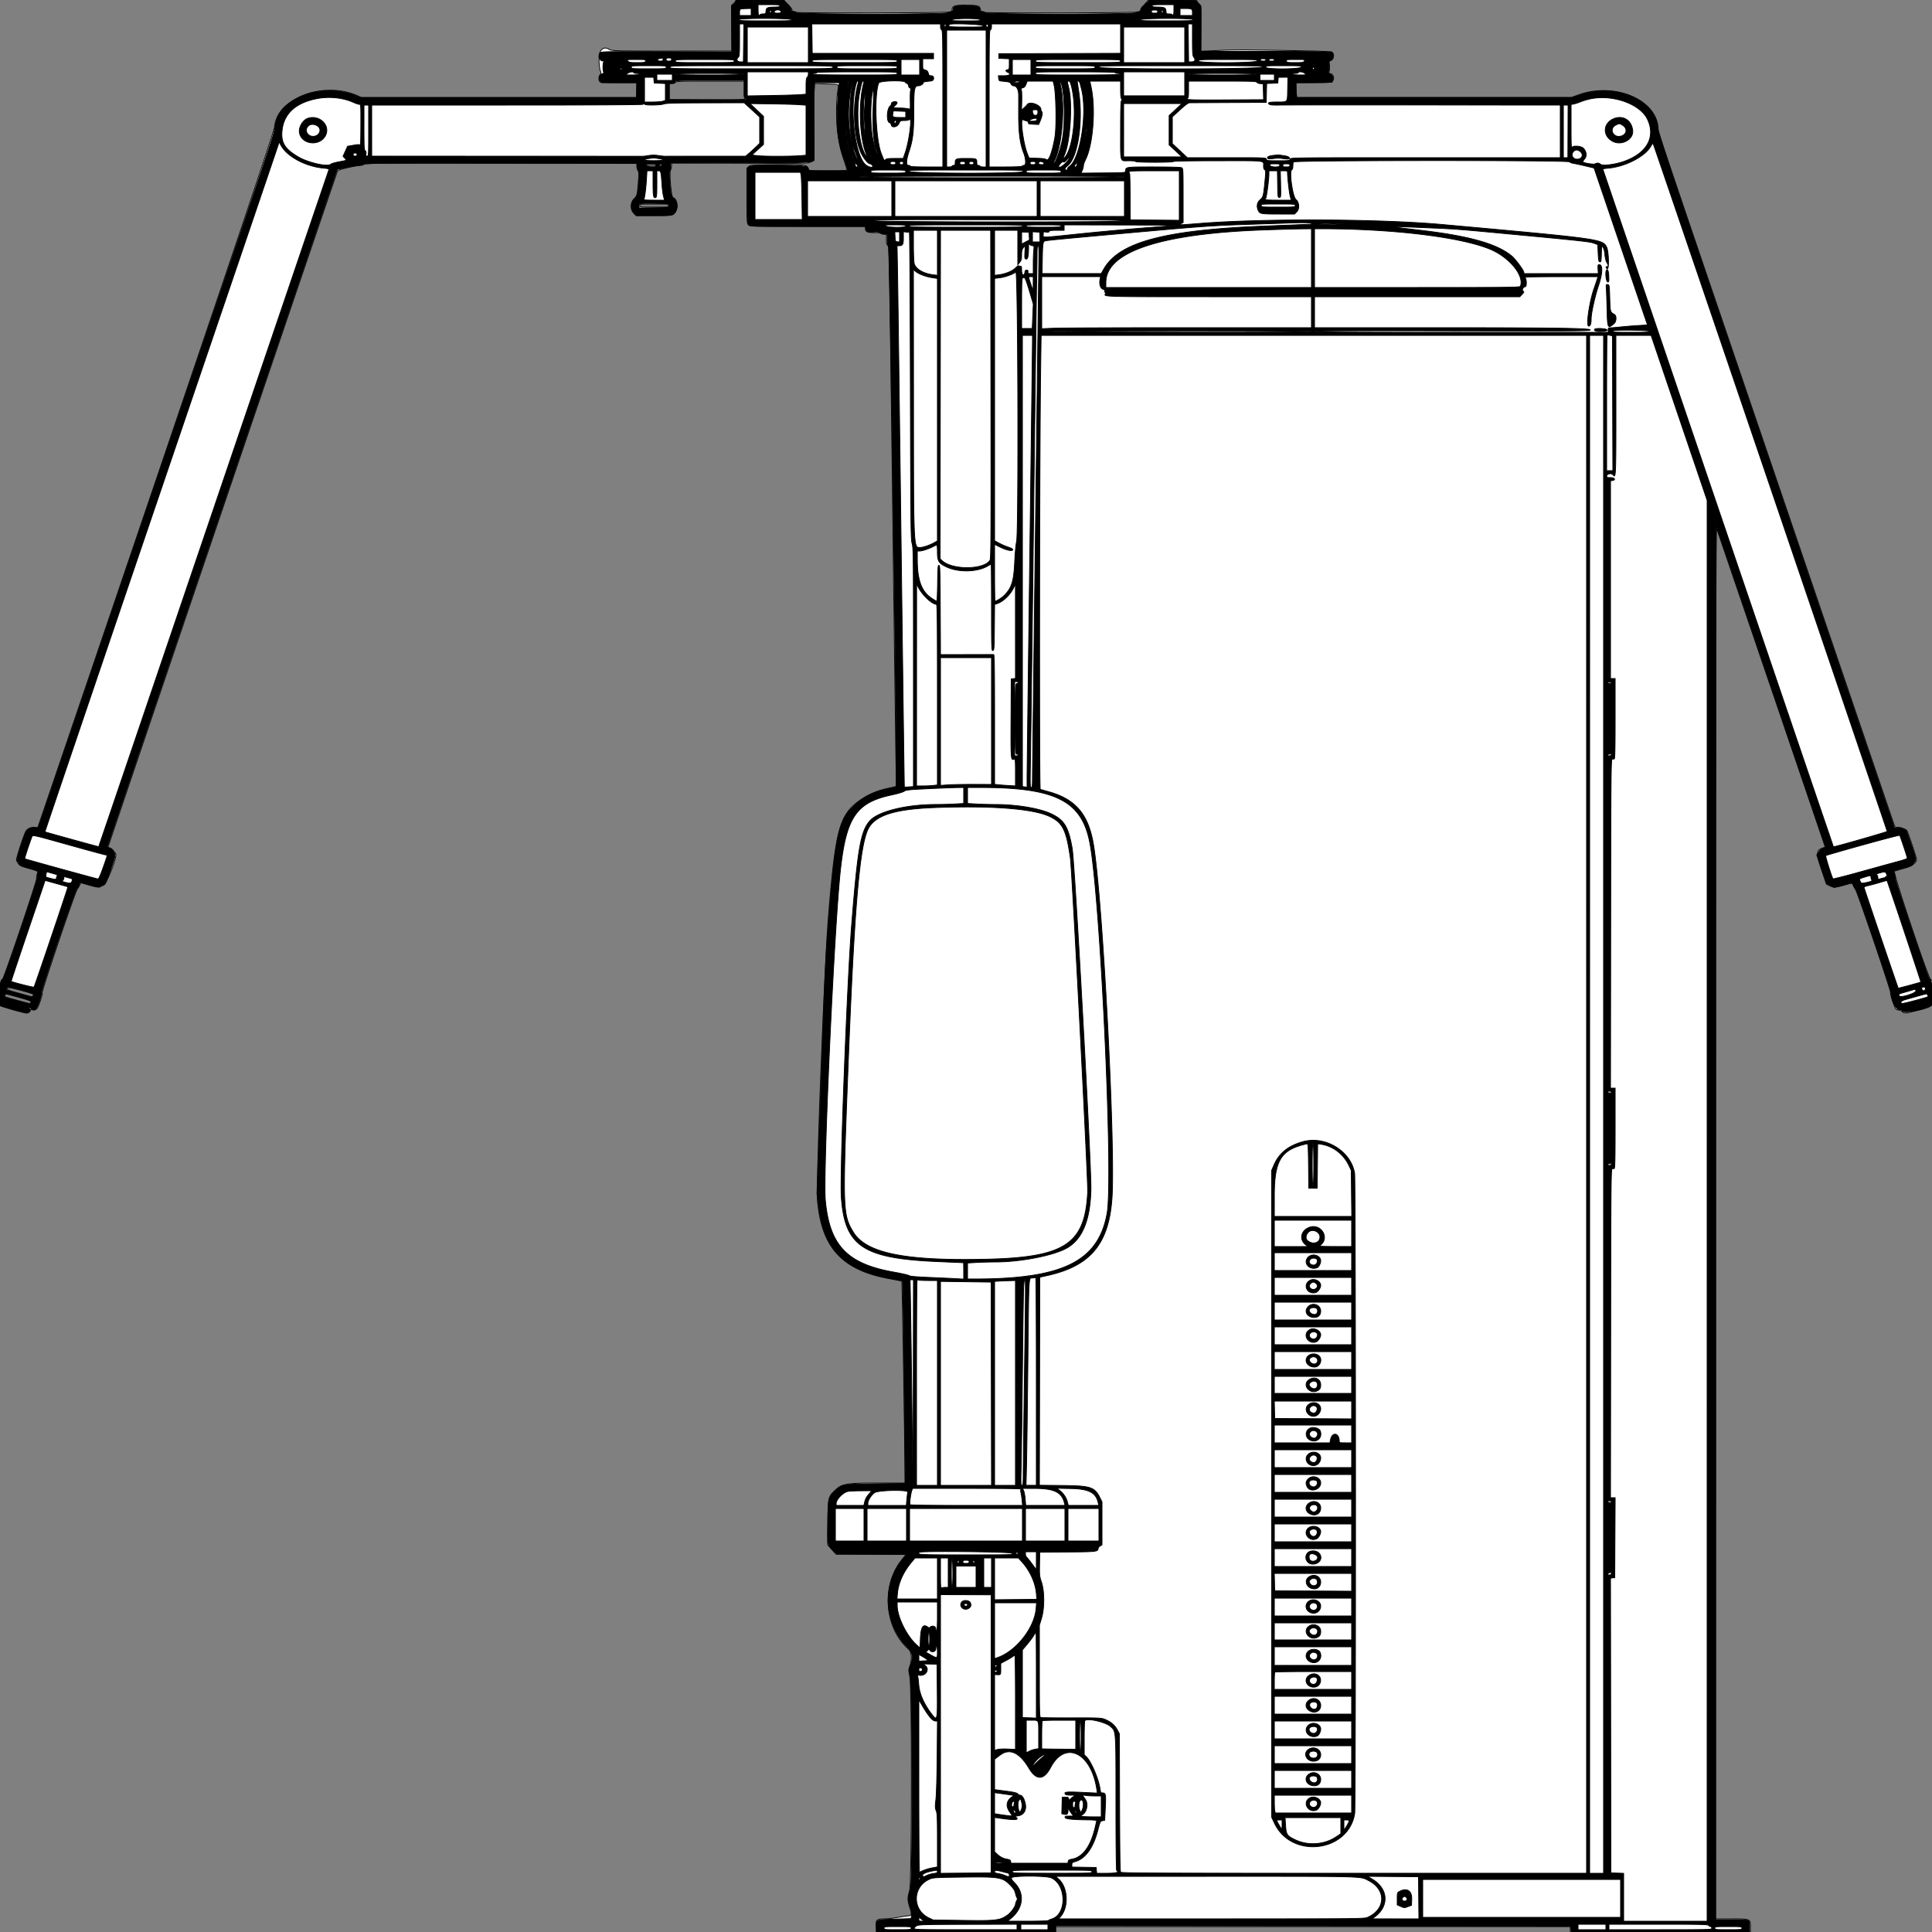
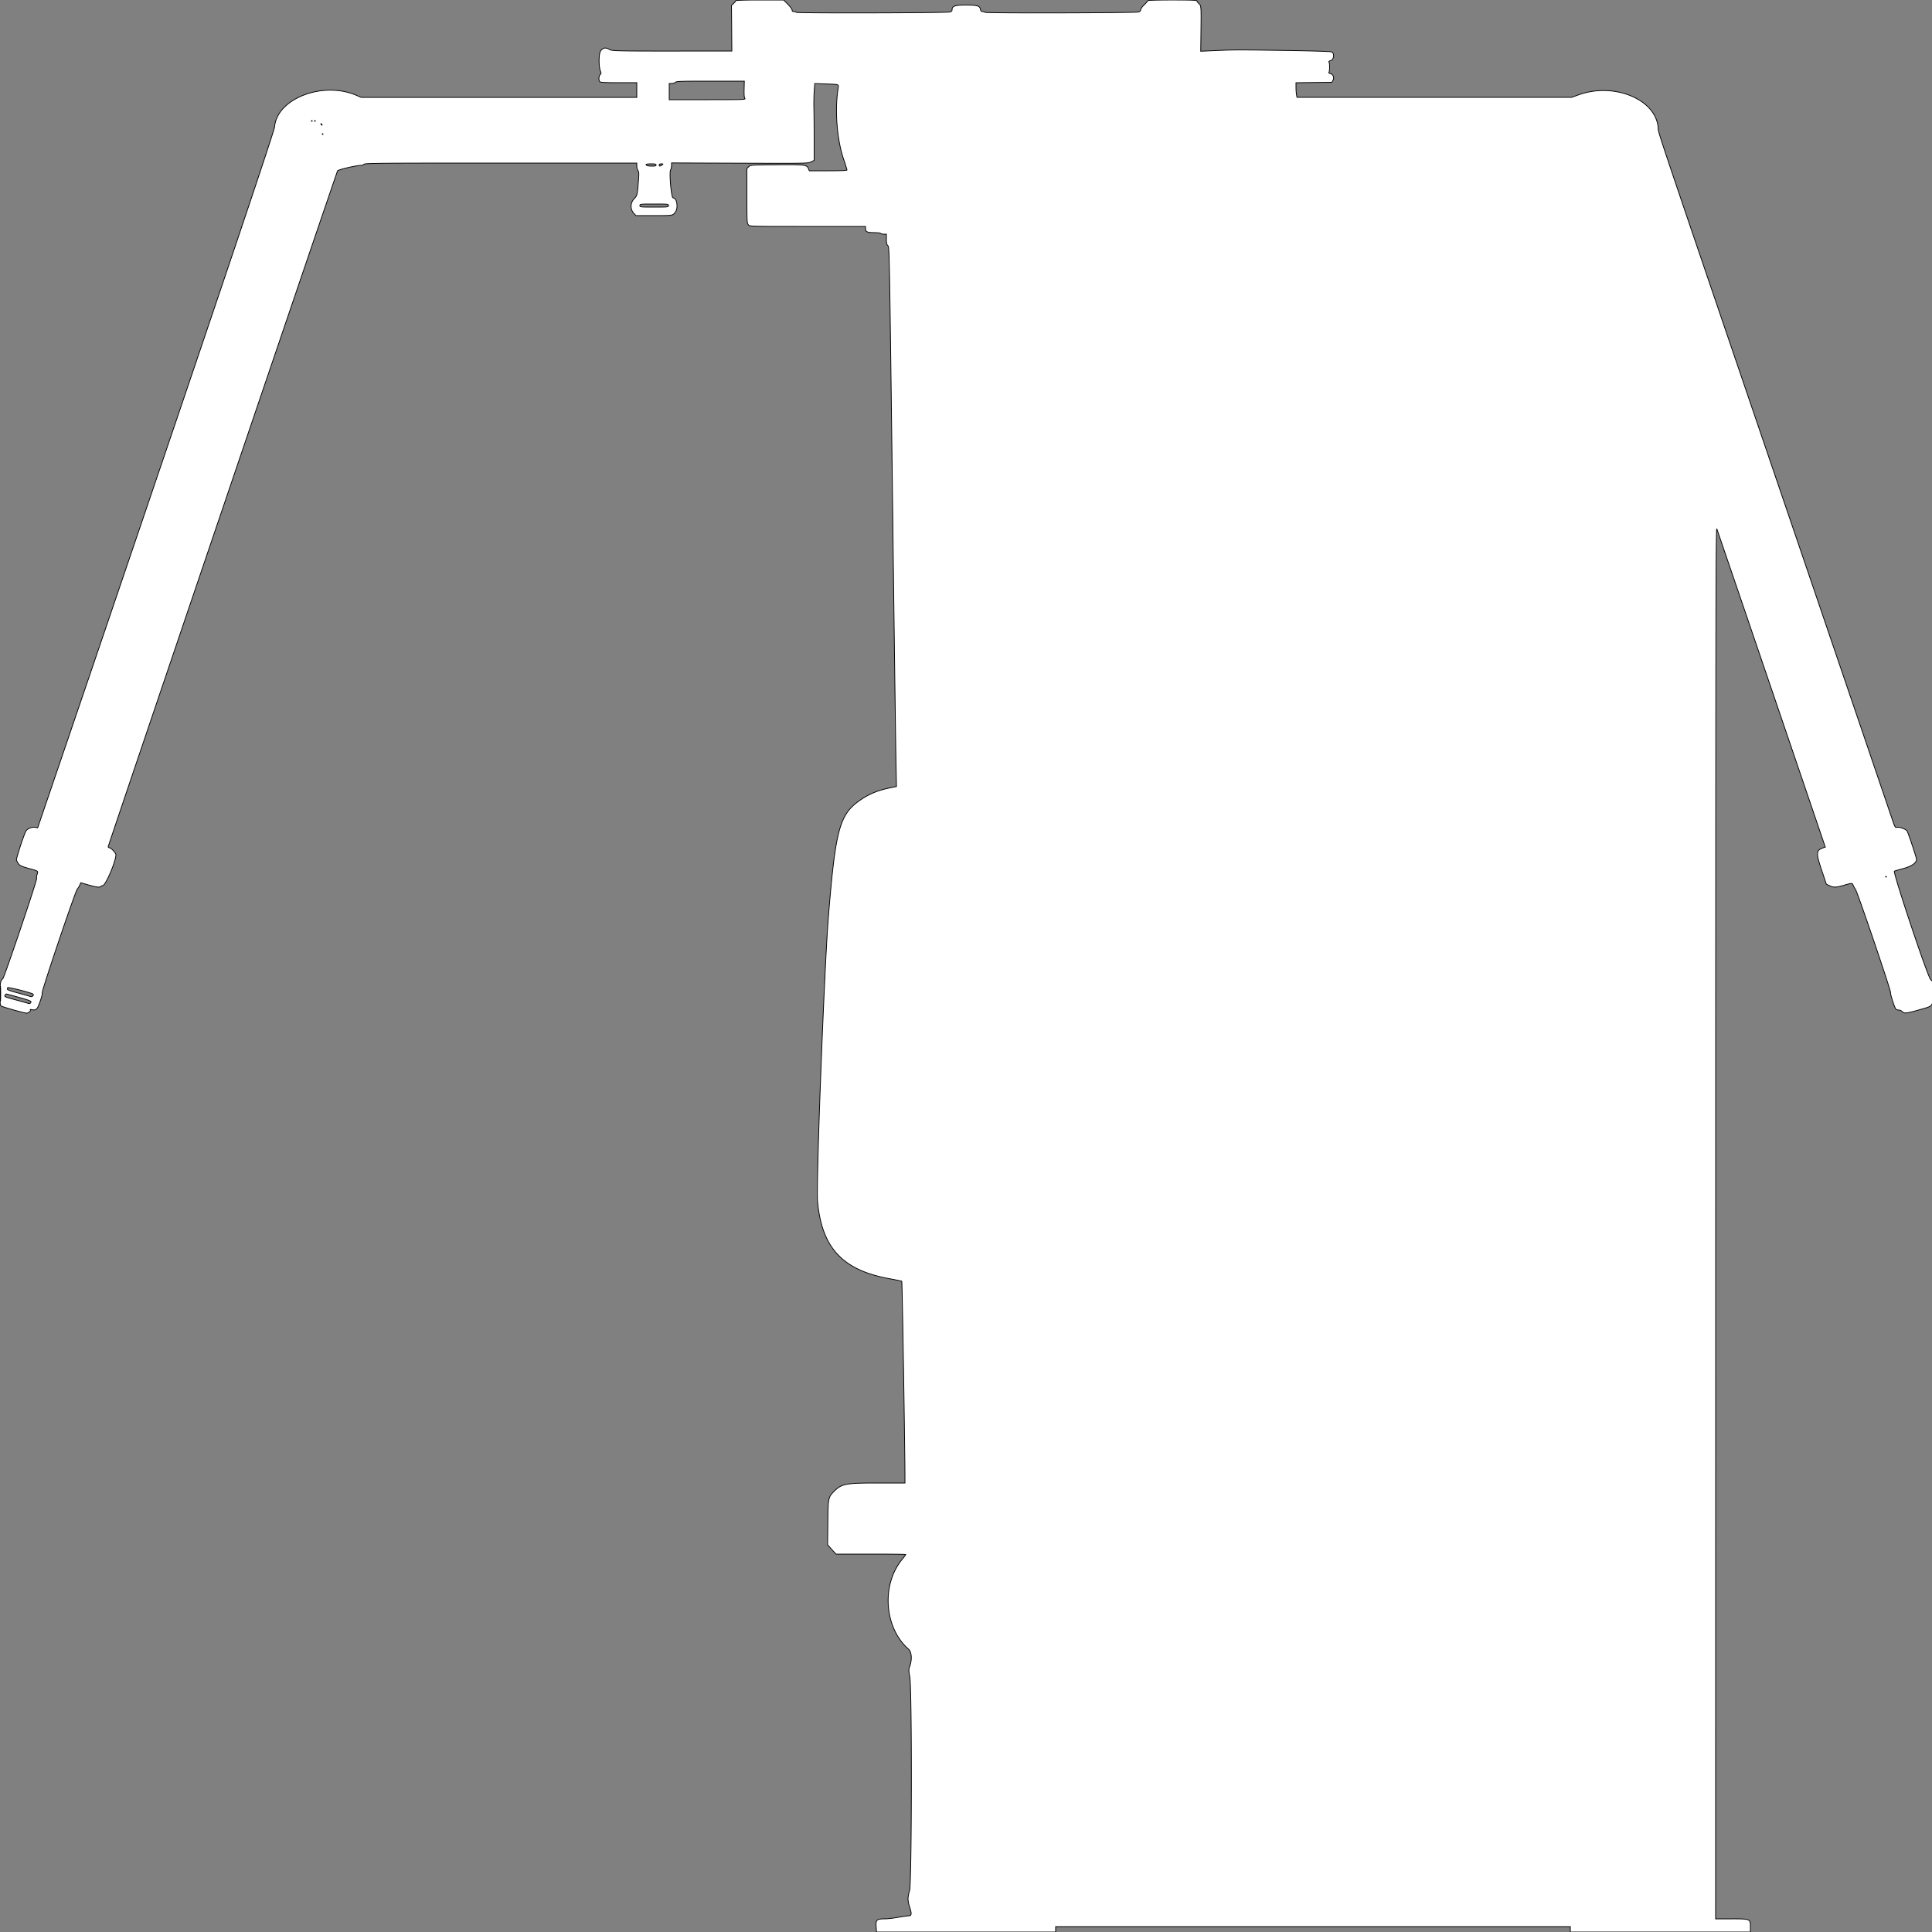
<svg xmlns="http://www.w3.org/2000/svg" preserveAspectRatio="none" width="2500" height="2500" viewbox="0 0 100 100">
  <rect width="100%" height="100%" fill="#808080" stroke="none" />
  <path class="fill" d="M952 .96c0 .527-1.229 2.099-2.732 3.492l-2.731 2.533.24 29.507.24 29.508-38.758.044c-112.195.126-116.369.051-119.939-2.155-4.601-2.844-8.232-2.156-11.143 2.111-2.593 3.8-2.6 20.783-.011 26.465.88 1.932.774 2.737-.533 4.045-1.906 1.906-2.169 7.554-.433 9.29.865.865 7.711 1.2 24.5 1.2H824v19H467.249l-5.375-2.371c-43.493-19.187-103.661 3.759-106.562 40.639-.512 6.507-109.498 328.955-304.05 899.571l-2.502 7.338-3.221-.604c-3.997-.75-9.991 1.612-11.883 4.682-2.555 4.145-13.049 36.286-12.335 37.78 3.293 6.886 4.002 7.369 15.566 10.604 13.216 3.697 12.624 3.283 11.14 7.778-.644 1.954-.915 4.361-.601 5.35.683 2.152-41.892 128.279-43.793 129.733C.602 1268.82 0 1272.115 0 1286.399c0 12.865.202 14.639 1.766 15.476 2.894 1.549 29.878 9.125 32.501 9.125 2.616 0 6.215-3.185 4.987-4.412-.412-.413.454-.448 1.926-.079 3.788.951 6.319-.117 7.771-3.278 3.234-7.043 6.169-16.662 5.669-18.578-.704-2.689 42.816-131.346 45.378-134.153 1.005-1.1 2.428-3.407 3.164-5.127l1.338-3.126 10 2.874c10.503 3.019 14.971 3.543 16 1.879.34-.55 1.413-1 2.385-1 3.698 0 17.115-31.4 17.115-40.055 0-2.127-6.391-8.945-8.385-8.945-.888 0-1.615-.64-1.615-1.422 0-1.597 295.518-872.241 296.848-874.563.881-1.538 23.856-6.926 29.78-6.984 1.72-.017 3.687-.706 4.372-1.531 1.098-1.323 22.007-1.5 177.122-1.5H824v3.777c0 2.078.693 4.768 1.54 5.977 1.333 1.902 1.398 3.922.482 14.972-1.395 16.829-1.568 17.5-5.581 21.632-4.819 4.962-5.048 13.437-.497 18.419l2.943 3.223 23.307-.015c24.717-.017 24.182.068 27.59-4.37 4.215-5.488 2.201-18.615-2.856-18.615-2.217 0-5.119-32.338-3.23-36 .709-1.375 1.292-4 1.296-5.833l.006-3.333 88.25.333c86.596.327 88.325.296 92.25-1.667l4-2v-27c0-14.85-.144-32.85-.319-40-.176-7.15.003-17.367.398-22.704l.717-9.704 15.102.592c17.932.703 15.953-.443 14.706 8.524-3.873 27.845-.868 63.859 7.363 88.247 2.493 7.387 4.533 13.907 4.533 14.488 0 .714-7.924 1.057-24.379 1.057h-24.378l-1.241-2.996c-1.997-4.821-4.927-5.159-41.725-4.815-33.045.309-33.236.323-35.5 2.589l-2.277 2.278v35.367c0 33.376.107 35.486 1.905 37.472 1.904 2.104 1.931 2.105 76.75 2.105H1120v2.965c0 4.017 2.299 5.035 11.375 5.035 4.129 0 7.785.45 8.125 1 .34.55 2.166 1 4.059 1H1147v6.5c0 5.107.417 6.917 1.946 8.446 1.904 1.904 2.035 9.043 5.949 324.75 2.201 177.542 4.257 334.553 4.569 348.913l.568 26.109-10.041 2.138c-13.748 2.928-24.381 7.228-34.744 14.05-28.82 18.974-33.889 36.789-43.277 152.094-5.312 65.241-16.069 346.722-14.083 368.5 5.485 60.142 32.271 89.014 92.862 100.093 8.387 1.533 15.644 3.04 16.126 3.347.638.408 4.292 227.294 4.144 257.31L1171 1919h-33.864c-42.516 0-47.64.9-57.037 10.02-8.435 8.186-8.559 8.759-8.905 41.153l-.306 28.672 2.806 3.219a287.145 287.145 0 0 0 5.479 6.077l2.673 2.859h45.077c24.792 0 45.077.25 45.077.556 0 .306-2.26 3.343-5.022 6.75-26.775 33.024-22.672 88.171 8.603 115.631 4.093 3.594 4.843 13.284 1.711 22.104-1.611 4.536-1.611 5.317 0 13.721 2.861 14.924 2.594 268.351-.292 276.738-1.1 3.197-2 7.922-2 10.5 0 2.578.9 7.303 2 10.5 2.94 8.544 2.726 11.5-.831 11.5-1.556 0-7.744.893-13.75 1.985-6.005 1.091-13.702 1.991-17.104 2-11.093.027-12.272 1.126-11.546 10.765l.471 6.25H1366v-7h666v7h233v-6.5c0-10.562.145-10.5-24.5-10.5H2220l.07-901.25c.063-797.297.242-900.789 1.552-897.25 1.091 2.945 103.2 302.531 136.953 401.817l3.338 9.817-2.897 1.01c-9.081 3.166-9.305 6.579-1.879 28.653l6.156 18.298 4.041 1.952c5.288 2.555 8.527 2.464 18.717-.526 10.504-3.082 10.785-3.082 11.954-.007.526 1.383 1.844 3.746 2.928 5.25 2.641 3.664 46.196 131.737 45.456 133.664-.598 1.559 5.027 19.098 6.838 21.322.56.688 2.243 1.25 3.74 1.25 1.498 0 3.538.9 4.533 2 2.537 2.804 4.95 2.544 22.374-2.411 18.344-5.216 17.092-3.627 17.111-21.72l.015-14.632-2.844-2.868c-3.97-4.006-48.78-138.079-46.807-140.051.227-.227 5.298-1.735 11.269-3.35 11.071-2.995 17.226-7.242 17.344-11.967.054-2.136-11.007-35.22-12.332-36.888-1.899-2.389-9.774-5.24-12.701-4.597-2.693.591-2.755.481-7.203-12.71-2.468-7.318-59.927-175.981-127.687-374.806-184.793-542.232-173.716-509.337-174.429-518-3.002-36.447-56.892-58.711-102.61-42.392l-9.5 3.391-177.619.001h-177.619l-.62-3.75c-.341-2.062-.625-6.329-.631-9.482l-.011-5.731 23.212-.269 23.213-.268 1.537-2.75c1.908-3.411-.127-8.048-3.76-8.571-1.273-.184-1.949-.779-1.574-1.386 1.001-1.62 1.176-11.075.239-12.94-.634-1.262-.239-1.794 1.688-2.278 4.519-1.134 5.724-9.317 1.683-11.424-.956-.498-23.338-1.251-49.738-1.672-67.856-1.083-76.48-1.09-99.378-.079l-20.377.899.284-22.399c.453-35.669.396-36.544-2.529-39.087-1.375-1.195-2.5-2.768-2.5-3.493 0-1.066-6.166-1.32-32-1.32-21.02 0-32 .349-32 1.017 0 .559-2.025 2.957-4.5 5.328-2.479 2.375-4.5 5.237-4.5 6.37 0 1.493-.892 2.274-3.25 2.847-5.041 1.223-196.931 1.657-198.14.448-.556-.556-1.989-1.01-3.185-1.01-1.608 0-2.329-.768-2.764-2.946-.905-4.523-3.628-5.341-18.157-5.453C1235.967 6.489 1232 7.734 1232 12.41c0 1.838-.723 2.538-3.25 3.152-5.041 1.223-196.931 1.657-198.14.448-.556-.556-2.045-1.01-3.31-1.01-1.616 0-2.3-.582-2.3-1.956 0-1.076-2.475-4.451-5.5-7.5L1014 0h-31c-19.128 0-31 .367-31 .96M874 106.5c-.685.825-2.765 1.5-4.622 1.5H866v21h49.622c44.993 0 49.501-.147 48.319-1.571-.929-1.119-1.229-4.571-1.045-12l.26-10.429H919.2c-37.851 0-44.128.208-45.2 1.5m-471 50c0 .275.225.5.5.5s.5-.225.5-.5-.225-.5-.5-.5-.5.225-.5.5m4 0c0 .275.225.5.5.5s.5-.225.5-.5-.225-.5-.5-.5-.5.225-.5.5m8.5 4.5c.34.55.843 1 1.118 1 .275 0 .222-.45-.118-1-.34-.55-.843-1-1.118-1-.275 0-.222.45.118 1m1.5 12.5c0 .275.225.5.5.5s.5-.225.5-.5-.225-.5-.5-.5-.5.225-.5.5m419 39.393c0 1.396 2.729 2.107 8.082 2.107 3.705 0 4.918-.37 4.918-1.5 0-1.179-1.389-1.5-6.5-1.5-3.575 0-6.5.402-6.5.893m17 .607c0 1.893 1.085 1.903 3.559.032 1.859-1.406 1.825-1.47-.809-1.5-1.792-.021-2.75.491-2.75 1.468M828 266c0 1.928.667 2 18.5 2s18.5-.072 18.5-2-.667-2-18.5-2-18.5.072-18.5 2m1612 868.5c0 .275.225.5.5.5s.5-.225.5-.5-.225-.5-.5-.5-.5.225-.5.5M.402 1286c0 8.525.154 12.013.341 7.75.188-4.263.188-11.237 0-15.5-.187-4.263-.341-.775-.341 7.75m9.448-8c-.082.55-.195 1.494-.25 2.099-.055.604 3.725 2.122 8.4 3.373a909.859 909.859 0 0 1 21.738 6.096c2.125.626 4.385-1.778 2.987-3.176-1.635-1.635-32.699-9.565-32.875-8.392m-3.236 9.563c-.911 2.375-1.419 2.146 14.305 6.449 7.755 2.123 14.968 4.135 16.029 4.472 1.311.416 2.263-.009 2.967-1.325 1.058-1.978-.696-2.593-31.027-10.88-.904-.247-1.903.317-2.274 1.284" fill-rule="evenodd" stroke="null" fill="#fff" />
-   <path class="line" d="M952 1.548c0 .851-1.219 2.596-2.708 3.878l-2.709 2.329.226 29.649.225 29.649-84.649-.206c-81.673-.199-84.697-.14-86.017 1.665C773.386 72.59 775.882 79 780.451 79c1.312 0 1.52.336.776 1.25-1.218 1.494-1.342 10.945-.17 12.842.58.939-.041 1.702-2.08 2.56-3.686 1.549-4.809 5.429-2.564 8.855l1.633 2.493h46.026l-.286 9.75-.286 9.75h-356l-6.5-2.669c-21.94-9.01-50.2-8.724-70.91.718-21.794 9.935-32.153 21.786-34.27 39.205-1.303 10.725 9.317-20.941-156.32 466.124l-150 441.084-4.5.067c-9.774.146-10.581 1.166-17.619 22.284-5.788 17.368-6.639 21.687-4.274 21.687.491 0 .9.563.908 1.25.035 2.846 2.234 4.008 13.575 7.171 8.561 2.389 11.807 3.71 11.545 4.701-.2.758-.718 4.303-1.15 7.878-1.062 8.783-41.347 127.412-44.581 131.279-3.094 3.7-3.57 6.921-3.209 21.721l.305 12.5 16.5 4.781c9.075 2.629 17.483 4.541 18.683 4.247 3.02-.737 3.936-4.187 1.752-6.6-2.492-2.753-1.219-2.384 1.97.572 5.101 4.727 7.591 2.861 11.611-8.697 1.663-4.783 2.926-9.975 2.808-11.536-.326-4.269 42.909-131.179 45.741-134.267 1.261-1.375 2.598-3.737 2.972-5.25.839-3.395.291-3.412 13.618.428 10.481 3.02 11.186 3.099 14.187 1.597 1.737-.87 3.883-1.812 4.769-2.094 1.027-.326 3.498-5.888 6.817-15.346 7.121-20.297 7.8-23.011 6.288-25.127-.671-.939-1.643-2.679-2.158-3.865-.536-1.233-2.25-2.446-3.998-2.83-1.683-.369-3.064-1.199-3.069-1.842-.006-.644 66.901-198.099 148.68-438.788l148.691-437.617 12.725-2.633c6.998-1.448 13.937-2.633 15.418-2.633 1.481 0 4.118-.676 5.86-1.503 2.786-1.322 24.237-1.472 178.651-1.25l175.484.253.103 3.721c.057 2.046.681 4.416 1.385 5.265.977 1.176 1.111 4.34.565 13.279-1.026 16.783-1.811 20.163-5.38 23.186-5.119 4.335-5.566 13.856-.871 18.551L823.8 279h22.377c24.47 0 25.313-.179 28.329-6.011 2.828-5.469 1.988-11.767-2.064-15.478-3.035-2.78-3.688-4.179-4.441-9.507-1.725-12.201-2.321-26.688-1.128-27.425.62-.384 1.127-2.695 1.127-5.138V211l48.75-.223c26.813-.122 58.875-.062 71.25.134 30.13.476 61.354-.718 63.706-2.438 1.351-.987 1.781-2.627 1.741-6.642-.475-48.05-.43-90.05.099-92.16l.671-2.671h32.033l-.694 3.25c-.95 4.451-2.463 32.721-2.501 46.75-.041 14.8 3.408 34.159 8.284 46.5 1.956 4.95 3.982 10.912 4.502 13.25l.946 4.25h-25.393c-21.906 0-25.394-.206-25.394-1.5 0-.825-.9-2.4-2-3.5-2.744-2.744-70.916-3.148-74.777-.443L967 217.113v35.905c0 35.647.016 35.919 2.189 37.943 2.161 2.014 3.097 2.039 76.5 2.039H1120v2.443c0 3.95 3.164 5.394 10.522 4.803 4.913-.394 7.004-.132 8.913 1.119 1.372.899 3.86 1.635 5.53 1.635H1148v6.671c0 4.849.46 7.179 1.683 8.531 1.684 1.862 11.57 697.878 9.935 699.513-.315.315-5.292 1.613-11.059 2.885-19.918 4.392-34.675 12.425-47.149 25.666-16.561 17.58-20.94 39.313-29.365 145.734-3.715 46.922-4.56 64.877-9.508 202l-5.43 150.5 1.85 15.5c6.811 57.075 33.243 83.764 93.686 94.597l15.143 2.714.599 23.095c.329 12.702 1.047 62.919 1.596 111.594.548 48.675 1.115 97.275 1.258 108l.261 19.5-38.5.5c-43.28.562-43.038.522-51.95 8.574-8.973 8.106-9.505 10.279-9.875 40.31-.381 30.931-.629 29.435 6.077 36.551l5.248 5.568 45.394.249 45.394.248-4.394 5.162c-28.528 33.518-25.64 85.191 6.5 116.296 5.556 5.378 6.331 12.357 2.486 22.403-2.11 5.513-2.111 5.574-.252 12.839 3.044 11.897 3.415 267.144.402 276.23-3.46 10.434-3.553 14.158-.578 23.023 1.894 5.641 2.482 8.976 2.043 11.578l-.618 3.655-21.085.656c-24.571.766-23.792.445-23.792 9.78V2500h232v-8.001l333.25.251 333.25.25.31 3.75.311 3.75H2264v-6.8c0-9.559.904-9.2-23.2-9.2H2220v-902.167c0-496.191.2-901.967.443-901.723.575.574 141.557 414.776 141.557 415.889 0 .463-1.284 1.124-2.853 1.469-1.86.408-3.795 2.065-5.559 4.758l-2.705 4.132 6.433 18.571 6.434 18.571 4.778 2.464 4.778 2.464 10.097-2.647c5.553-1.456 10.862-2.942 11.797-3.302 1.294-.498 2.079.252 3.288 3.147.874 2.09 2.223 4.502 2.998 5.358 2.092 2.312 45.453 129.804 45.376 133.418-.196 9.213 6.909 23.094 11.365 22.203 2.042-.409 2.773-.161 2.773.941 0 4.362 28.597-.262 37.667-6.091 4.707-3.025 2.879-32.371-2.193-35.21-1.654-.925-44.751-128.08-44.04-129.934.269-.701-.144-3.073-.919-5.269l-1.409-3.993 3.697-1.014 12.197-3.342c6.483-1.776 8.769-2.866 9.634-4.595.624-1.246 1.636-2.768 2.25-3.382 1.908-1.908 1.292-4.672-5.141-23.075l-6.243-17.86-4-1.404c-2.2-.773-5.563-1.289-7.474-1.147l-3.473.258-47.781-140.494c-26.28-77.272-95.125-279.544-152.99-449.494-94.209-276.694-105.277-309.841-105.864-317.044-2.927-35.941-55.459-57.62-100.918-41.646l-10.5 3.69h-356l-.286-9.75-.286-9.75h22.464c25.015 0 26.008-.249 25.412-6.375-.229-2.351-1.082-3.514-3.445-4.695-2.328-1.164-2.922-1.959-2.298-3.075.464-.829.724-4.212.579-7.52-.251-5.694-.112-6.102 2.609-7.663 3.594-2.063 3.707-8.407.181-10.149-1.362-.673-30.566-1.023-85.249-1.023h-83.178l-.002-29.298L1554 7.905l-2.325-2.203c-1.278-1.211-2.614-2.989-2.968-3.952C1547.814-.676 1486-.989 1486 1.433c0 .788-.877 1.711-1.949 2.051-1.072.34-2.22 1.472-2.551 2.516-.331 1.044-1.448 2.166-2.482 2.494-1.033.328-2.171 1.926-2.528 3.551-.472 2.151-1.24 2.964-2.819 2.987-1.194.017-3.01.667-4.036 1.444-2.876 2.179-192.226 2.186-195.076.008-1.068-.816-2.98-1.484-4.25-1.484-1.765 0-2.309-.561-2.309-2.378 0-4.338-2.312-5.1-16.402-5.408-14.759-.323-17.89.537-18.414 5.059-.226 1.946-.885 2.727-2.3 2.727-1.091 0-3.307.685-4.926 1.522-4.316 2.232-192.386 2.153-195.399-.082-1.068-.792-2.98-1.44-4.25-1.44-1.703 0-2.309-.57-2.309-2.171 0-1.269-1.872-3.966-4.5-6.484-2.475-2.371-4.5-4.769-4.5-5.328C1015 .349 1004.181 0 983.5 0 955.733 0 952 .183 952 1.548M981 13c0 6.399.907 8.577 2.5 6 .34-.55 2.139-1 3.999-1 3.177 0 3.399-.223 3.691-3.711.365-4.362 1.862-5.035 11.56-5.189 4.845-.078 6.25-.437 6.25-1.6 0-1.262-2.222-1.5-14-1.5h-14v7m510-5.5c0 1.163 1.405 1.522 6.25 1.6 9.698.154 11.195.827 11.56 5.189.302 3.601.428 3.711 4.25 3.711 2.167 0 3.94.45 3.94 1s.45 1 1 1c.571 0 1-3 1-7V6h-14c-11.778 0-14 .238-14 1.5m-532.25 4.189c-1.292.338-1.75 1.486-1.75 4.384V20h15v-9l-5.75.116c-3.163.064-6.538.322-7.5.573M1527 15.5V20h16v-3.893c0-4.667-.825-5.107-9.582-5.107H1527v4.5M996 15c0 1.1.45 2 1 2s1-.9 1-2-.45-2-1-2-1 .9-1 2m6 0c0 1.652.667 2 3.833 2 4.307 0 5.273-.559 4.491-2.598-.919-2.394-8.324-1.862-8.324.598m488 0c0 1.667.667 2 4 2s4-.333 4-2-.667-2-4-2-4 .333-4 2m13 0c0 1.1.45 2 1 2s1-.9 1-2-.45-2-1-2-1 .9-1 2m-255.25 1.706c1.237.238 3.263.238 4.5 0 1.237-.239.225-.434-2.25-.434s-3.487.195-2.25.434M956 25.5c0 1.305 4.577 1.5 35.191 1.5 31.157 0 34.969-.168 33.25-1.468C1021.497 23.305 956 23.275 956 25.5m276 .083c-2.198 1.22-.03 1.389 17.941 1.402 18.186.013 20.227-.147 18.5-1.453-2.705-2.046-32.737-2.004-36.441.051m244-.083c-2.203 1.26 1.683 1.433 32.75 1.465 30.682.03 35.25-.159 35.25-1.465 0-2.186-64.176-2.186-68 0m-154.187 1.183c.721.289 1.584.253 1.916-.079.332-.332-.258-.568-1.312-.525-1.165.048-1.402.285-.604.604M957 51.878c0 17.337-.254 21.088-1.5 22.122-3.237 2.687-1.876 6 2.466 6h3.966l.284-24.501.284-24.501-2.75.001L957 31v20.878m93.792-1.879l.292 19.001H1208v7h-14v6.793c0 6.778.007 6.796 3.202 7.75 2.441.73 3.398 1.729 4.029 4.207.704 2.771 1.273 3.25 3.861 3.25 4.181 0 4.095 6.322-.092 6.763-7.671.808-11.117 1.453-10.589 1.981 1.265 1.266-2.855 4.256-5.865 4.256-5.397 0-6.046 3.487-6.046 32.5 0 27.173-1.216 37.485-6.192 52.5-3.762 11.353-4.064 18-.817 18 1.38 0 2.509.45 2.509 1 0 .635 7.667 1 21 1h21v-88.393c0-77.649-.182-88.463-1.5-88.969-.941-.361-1.5-1.89-1.5-4.107V31l-83.25-.001-83.25-.001.292 19.001M1222 33c0 1.1.45 2 1 2s1-.9 1-2-.45-2-1-2-1 .9-1 2m6.686-1.353c-2.972 2.972-.543 3.353 21.387 3.353 20.484 0 22.049-.126 21.737-1.75-.349-1.814-41.387-3.34-43.124-1.603m47.314 1.27c0 1.228.646 2.083 1.573 2.083.932 0 1.442-.68 1.25-1.667-.486-2.509-2.823-2.853-2.823-.416m7 1.614c0 2.217-.559 3.746-1.5 4.107-1.318.506-1.5 11.32-1.5 88.969V216h20.941c12.882 0 21.179-.385 21.559-1 .34-.55 1.491-1 2.559-1 2.874 0 2.622-8.232-.497-16.239-4.656-11.952-6.512-26.051-6.485-49.261.013-11.55.023-22.8.023-25-.001-7.047-2.317-11.953-5.808-12.303-2.029-.204-3.373-1.08-4.098-2.671-.894-1.961-2.077-2.478-6.887-3.008-3.194-.353-6.482-.73-7.307-.838-.906-.119-1.624-1.48-1.813-3.438l-.314-3.242h7.064c7.499 0 9.911-2.21 4.926-4.513-2.843-1.314-2.898-2.911-.113-3.307 2.085-.296 2.25-.825 2.25-7.204v-6.885l-6.75-.295-6.75-.296v-6l78.75-.256 78.75-.256V31h-167v3.531m254.784 20.968l.284 24.501h3.966c4.422 0 5.383-2.543 2.434-6.441-1.179-1.559-1.468-5.941-1.468-22.25V31l-2.75-.001-2.75-.001.284 24.501M967 58v23h79V35h-79v23m487 0v23h79V35h-79v23m-229 69.5V216h3.5c1.925 0 3.5-.45 3.5-1s.9-1 2-1c1.596 0 2-.667 2-3.3 0-5.199 1.197-5.7 13.618-5.7 13.919 0 14.382.164 14.382 5.107 0 3.226.342 3.893 2 3.893 1.1 0 2 .45 2 1s1.8 1 4 1h4V39h-51v88.5M853.75 75.716c-4.139.627-3.533 3.284.75 3.284 2.833 0 3.5-.381 3.5-2 0-1.1-.337-1.933-.75-1.85-.413.082-1.987.337-3.5.566M862 77c0 1.619.667 2 3.5 2s3.5-.381 3.5-2-.667-2-3.5-2-3.5.381-3.5 2m769 .5c0 1.048 1.056 1.5 3.5 1.5s3.5-.452 3.5-1.5-1.056-1.5-3.5-1.5-3.5.452-3.5 1.5m11 0c0 1.048 1.056 1.5 3.5 1.5s3.5-.452 3.5-1.5-1.056-1.5-3.5-1.5-3.5.452-3.5 1.5M812.5 79c1.585 1.752 3.08 2 12.038 2 9.388 0 10.272-.164 10.752-2 .502-1.922.03-2-12.039-2-12.498 0-12.552.01-10.751 2m61.5 0c0 1.965.667 2 38 2s38-.035 38-2-.667-2-38-2-38 .035-38 2m177 0c0 1.976.667 2 55 2s55-.024 55-2-.667-2-55-2-55 .024-55 2m115 8v10h24V77h-24v10m144 0v10h24V77h-24v10m30-8c0 1.976.667 2 55 2s55-.024 55-2-.667-2-55-2-55 .024-55 2m211 .012c0 2.937 75.244 2.677 75.81-.262.316-1.642-2.015-1.75-37.737-1.75-37.482 0-38.073.031-38.073 2.012M1664.71 79c.482 1.842 1.364 2 11.166 2 9.56 0 10.77-.204 11.892-2 1.224-1.96.999-2-11.166-2-11.922 0-12.394.079-11.892 2M817 87c0 1.941.667 2 22.5 2s22.5-.059 22.5-2-.667-2-22.5-2-22.5.059-22.5 2m50 0c0 1.987.667 2 105.5 2s105.5-.013 105.5-2-.667-2-105.5-2-105.5.013-105.5 2m216 0c0 1.966.667 2 39 2s39-.034 39-2-.667-2-39-2-39 .034-39 2m257 0c0 1.965.667 2 38.5 2s38.5-.035 38.5-2-.667-2-38.5-2-38.5.035-38.5 2m82 .005c0 2.944 211.243 2.69 211.81-.255.319-1.658-5.253-1.75-105.737-1.75-105.487 0-106.073.011-106.073 2.005m216 .014c0 2.929 45.246 2.663 45.81-.269.313-1.626-1.301-1.75-22.737-1.75-22.478 0-23.073.052-23.073 2.019m60.694.62c-.747.748.072 2.361 1.198 2.361.426 0 .775-.675.775-1.5 0-1.567-.882-1.952-1.973-.861M802 89c0 .55 1.013.993 2.25.985 1.819-.013 1.963-.201.75-.985-1.939-1.253-3-1.253-3 0m10 6l-2.5 1.956 8.691.022c4.78.012 8.969-.428 9.309-.978.373-.604-.99-1-3.441-1-2.232 0-4.059-.45-4.059-1 0-1.721-5.382-1.048-8 1m155 13.529v15.528l29.75-.466c16.362-.257 33.463-.754 38-1.105l8.25-.638v-10.302c0-7.937.344-10.587 1.5-11.546.825-.685 1.5-2.54 1.5-4.122V93h-79v15.529M1057 94c0 .55-1.35 1-3 1s-3 .45-3 1c0 .655 19 1 55 1 54.333 0 55-.024 55-2 0-1.974-.667-2-52-2-34 0-52 .346-52 1m283 1c0 1.976.667 2 55 2 36 0 55-.345 55-1 0-.55-1.575-1-3.5-1s-3.5-.45-3.5-1c0-.654-17.833-1-51.5-1-50.833 0-51.5.026-51.5 2m114 13.481v15.481l39.5.001 39.5.002V93h-79v15.481M1680 94c0 .55-1.827 1-4.059 1-2.451 0-3.814.396-3.441 1 .34.55 4.486 1 9.214 1 8.533 0 8.583-.015 6.786-2-1.888-2.086-8.5-2.864-8.5-1m-806 2c0 .652 15.333 1 44 1s44-.348 44-1-15.333-1-44-1-44 .348-44 1m664 0c0 .652 15.333 1 44 1s44-.348 44-1-15.333-1-44-1-44 .348-44 1m-688 4v4h20v-8h-20v4m780.382 0l.046 4H1649v-8h-18.664l.046 4M834 116v16h10.351c5.693 0 11.768-.494 13.5-1.098l3.149-1.098v-21.716l-7.25-.294-7.25-.294-.31-3.75-.311-3.75H834v16m819.81-12.25l-.31 3.75-7.22.293-7.219.293-.281 12.207-.28 12.207-48 .236-50.77.25c-2.08.011-5.259 2.274-12.75 9.081l-9.98 9.068v34.694l9.681 9.085 9.68 9.086h50.913c50.072 0 50.922.033 51.436 2 .493 1.886 1.364 2 15.29 2 13.926 0 14.797-.114 15.29-2 .52-1.99 1.364-2 175.116-2H2019v-68l-175.25-.148c-96.388-.082-180.766-.03-187.509.115-8.567.184-12.704-.107-13.739-.965-2.775-2.304-.39-3.002 10.307-3.017 13.989-.02 13.032 1.178 13.389-16.763l.302-15.225-6.19.002-6.189.001-.311 3.75M873.71 106c-.4 1.532-1.364 2-4.116 2H866v20.879l49.25.311c46.645.295 55.127.017 49.913-1.638-2.051-.651-2.163-1.278-2.163-12.119V104h-44.383c-43.543 0-44.394.038-44.907 2m223.368 2.656c-.587 2.114-1.029 4.519-.983 5.344.046.825.697-.734 1.446-3.465s1.191-5.136.983-5.344c-.208-.208-.859 1.351-1.446 3.465m4.548 4.076c-4.659 21.659-4.714 47.962-.145 68.768 1.579 7.186 1.963 5.055.471-2.614-3.249-16.702-2.961-48.105.598-65.213.896-4.306 1.43-8.026 1.188-8.269-.243-.242-1.193 3.055-2.112 7.328m6.903-6.482c-9.48 29.01-3.265 91.328 10.566 105.949 4.202 4.442 12.259 5.942 9.673 1.801-.687-1.1-1.95-2-2.806-2-2.707 0-8.662-7.242-11.922-14.5-9.734-21.673-11.298-63.318-3.409-90.75.566-1.967-1.465-2.45-2.102-.5m3.951 13c-5.566 28.879-.773 72.775 9.134 83.664.707.778.215-1.247-1.094-4.5-8.376-20.816-9.803-65.698-2.897-91.164.436-1.606.18-2.25-.894-2.25-1.139 0-2.168 3.452-4.249 14.25m19.091-11.679c-.367 1.466-.475 2.858-.24 3.094.236.235.73-.771 1.098-2.236.367-1.466.475-2.858.24-3.094-.236-.235-.73.771-1.098 2.236m5.47-.178c-5.973 15.71-3.903 72.821 3.306 91.216 3.633 9.272 4.034 9.841 5.601 7.954 1.029-1.24 3.518-1.563 12.045-1.563h10.748l2.542-7.25c5.135-14.644 9.305-46.497 5.655-43.194-.962.871-3.669 1.444-6.818 1.444-5.018 0-5.279.136-6.677 3.482-2.124 5.085-9.593 6.44-10.249 1.86-.169-1.176-1.116-2.35-2.106-2.609-4.129-1.079-3.651-17.466.627-21.487 1.319-1.24 2.12-2.704 1.781-3.252-.779-1.261 3.978-3.133 5.995-2.359 2.149.824 1.888 1.889-1.241 5.07l-2.75 2.795 9.944.289c5.469.158 10.554.795 11.3 1.414 1.131.938 1.312-.852 1.087-10.789-.148-6.553.084-12.927.517-14.164.579-1.657.407-2.25-.656-2.25-.802 0-1.708-1.331-2.042-3-.33-1.65-1.238-3-2.018-3-.78 0-1.677-.675-1.994-1.5-1.14-2.971-33.445-2.137-34.597.893M1312.5 106c-.367.594.803 1 2.882 1 1.925 0 3.778-.45 4.118-1 .367-.594-.803-1-2.882-1-1.925 0-3.778.45-4.118 1m15.249 2.956c-1.09 2.777-2.326 4.151-4.144 4.607-2.242.563-2.49 1.005-1.847 3.293.408 1.454.6 7.819.426 14.144l-.315 11.5 3.306-3c1.818-1.65 3.67-3.562 4.115-4.25 3.035-4.688 17.71.597 17.71 6.378 0 1.24.49 2.557 1.09 2.928 1.368.845.457 6.003-2.127 12.031l-1.931 4.505-6.766-.296c-5.742-.251-6.745-.562-6.626-2.054.092-1.15-.773-1.95-2.5-2.311-1.452-.303-3.492-1.019-4.534-1.59-3.742-2.051.471 30.527 5.645 43.659l2.365 6 10.404.287c7.529.208 10.864.703 12.064 1.789 2.916 2.639 7.437-9.315 10.921-28.872 2.316-13 1.578-57.328-1.131-67.954l-1.211-4.75h-33.36l-1.554 3.956m43.622-2.456c7.386 24.807 3.779 79.886-6.605 100.847-1.048 2.116-1.715 4.037-1.483 4.27 1.723 1.722 8.99-18.123 11.327-30.933 4.403-24.137 2.691-69.743-2.822-75.184-.681-.673-.818-.346-.417 1m10.102.75c.281 1.237.999 4.275 1.595 6.75 4.833 20.053 1.952 67.976-5.117 85.12-2.692 6.527-2.773 7.029-.856 5.295 11.812-10.682 17.037-62.359 9.37-92.665-1.357-5.362-2.098-6.75-3.606-6.75-1.452 0-1.777.528-1.386 2.25m12.532-2c.002.138.9 6.325 1.995 13.75 5.766 39.101-1.335 85.391-14.659 95.553-3.722 2.839-4.379 5.447-1.372 5.447 1.243 0 1.777-.498 1.449-1.352-.287-.75.638-2.11 2.079-3.054 14.69-9.625 24.133-71.695 15.531-102.094a125.622 125.622 0 0 1-1.457-5.75c-.449-2.026-3.598-4.234-3.566-2.5m18.047 8c5.931 28.298 2.239 74.429-7.495 93.637-1.406 2.776-2.557 6.132-2.557 7.458 0 1.326-.684 4.048-1.52 6.048l-1.52 3.638 28.77-.266c28.616-.264 28.77-.276 28.802-2.4.082-5.384-.048-5.365 36.656-5.365 21.486 0 34.653.38 35.878 1.035 1.855.993 1.934 2.455 1.934 35.968v34.933l-2.75 1.492c-3.552 1.927-4.097 1.936 25.377-.393 81.769-6.461 232.657-5.758 312.373 1.455 206.73 18.707 207.685 18.84 213.093 29.51 2.393 4.722 3.214 27.5.99 27.5-.779 0-1.604-.562-1.833-1.25-.229-.687.296-1.25 1.167-1.25 2.083 0 1.996-1.811-.265-5.518-1.071-1.756-2.067-5.835-2.381-9.75-.334-4.156-1.254-7.784-2.406-9.482l-1.865-2.75-.285 10.817c-.252 9.593-.478 10.779-2 10.489-1.458-.279-1.79-1.968-2.215-11.289l-.5-10.961-4.968-1.841c-5.402-2.003-15.741-3.125-111.532-12.111-67.785-6.358-65.915-6.221-110.767-8.139-47.81-2.044-47.897-1.865-1.733 3.545 63.651 7.46 99.293 17.632 118.228 33.743 4.089 3.48 14.164 16.968 14.918 19.973l.571 2.274h95.968l-.343-5.75c-.309-5.197-.15-5.75 1.658-5.75 4.674 0 4.244 11.515-1.011 27.088-4.574 13.551-9.473 35.526-9.484 42.537-.01 6.636-1.079 9.875-3.259 9.875-3.542 0 .775-30.801 6.728-48 1.427-4.125 3.211-9.413 3.963-11.75l1.367-4.25-48.152.03c-33.2.021-47.609.347-46.402 1.05 2.265 1.319 2.59 11.92.365 11.92-2.56 0-4.714 4.442-2.768 5.706 1.477.958 1.341 1.403-1.284 4.183l-2.937 3.111H1701v40h137.836c170.574 0 219.379.648 218.944 2.905-.276 1.433-16.789 1.546-178.542 1.23-129.807-.253-178.238-.047-178.238.758S1752.806 430 1891 430h190v-2.96c0-2.576.356-2.952 2.75-2.901 1.512.033 7.475-.448 13.25-1.067s15.971-1.452 22.657-1.849l12.158-.723-34.555-101.542-34.555-101.542-11.103-2.658c-6.106-1.462-12.989-2.94-15.294-3.286-2.306-.346-4.72-1.263-5.364-2.04-1.891-2.278-356.46-2.135-357.335.145-.335.873-.609 3.327-.609 5.455 0 2.372-.571 4.188-1.477 4.695-3.556 1.99 1.164 35.061 5.504 38.564 4.285 3.459 4.783 12.053.923 15.913l-2.796 2.796h-19.452c-23.188 0-25.297-.316-27.245-4.084-2.785-5.384-1.935-11.015 2.184-14.473 4.057-3.406 4.312-4.458 6.41-26.363.965-10.083.909-11.523-.479-12.3-1.007-.563-1.572-2.27-1.572-4.748 0-7.696 5.311-7.059-58.57-7.016-36.009.025-57.57.402-57.947 1.012-.823 1.331-48.16 1.304-48.983-.028-.34-.55-4.155-1-8.477-1-12.237 0-11.023 4.284-11.023-38.907 0-27.983.309-38.002 1.2-38.893.933-.933.933-1.467 0-2.4-.785-.785-1.2-4.933-1.2-12V105h-39.677l1.729 8.25M1538 115.893c0 9.418-.237 10.996-1.75 11.653-3.732 1.622 6.327 1.948 52.035 1.684l46.785-.269-.285-10.231-.285-10.23-3.806-.314c-2.147-.177-4.046-.939-4.357-1.75-.467-1.218-7.216-1.436-44.444-1.436H1538v10.893m-415.921-8.31c.048 1.165.285 1.402.604.605.289-.722.253-1.585-.079-1.917-.332-.332-.568.258-.525 1.312m60.171-.894c.963.252 2.537.252 3.5 0 .963-.251.175-.457-1.75-.457s-2.713.206-1.75.457m219.829 1.894c.048 1.165.285 1.402.604.605.289-.722.253-1.585-.079-1.917-.332-.332-.568.258-.525 1.312m-281 3c.048 1.165.285 1.402.604.605.289-.722.253-1.585-.079-1.917-.332-.332-.568.258-.525 1.312m7.611 9.276c-2.504 13.058-2.34 42.184.321 56.957 1.887 10.484 5.639 22.867 6.629 21.878.244-.244-.215-2.188-1.021-4.319-4.428-11.719-5.793-27.512-4.829-55.875.505-14.85.844-27.102.754-27.227-.091-.125-.925 3.739-1.854 8.586m274.389-7.276c.048 1.165.285 1.402.604.605.289-.722.253-1.585-.079-1.917-.332-.332-.568.258-.525 1.312m-283 2c.048 1.165.285 1.402.604.605.289-.722.253-1.585-.079-1.917-.332-.332-.568.258-.525 1.312m-24.884 2.917c.02 1.65.244 2.204.498 1.231.254-.973.237-2.323-.037-3-.274-.677-.481.119-.461 1.769m308.884.083c.048 1.165.285 1.402.604.605.289-.722.253-1.585-.079-1.917-.332-.332-.568.258-.525 1.312M1118.654 124c-1.573 10.448-1.891 30.015-.672 41.335 1.714 15.908 2.406 14.101 1.06-2.764-.794-9.934-.785-17.278.03-27.066 1.114-13.38.871-20.066-.418-11.505m286.541.5c.02 1.65.244 2.204.498 1.231.254-.973.237-2.323-.037-3-.274-.677-.481.119-.461 1.769m-994.526 3.03c-28.051 5.299-43.574 19.485-45.697 41.76-1.465 15.379 3.536 23.426 20.95 33.71 12.778 7.546 37.939 13.246 42.05 9.525.928-.839 5.701-2.26 10.607-3.156 10.614-1.94 10.337-1.765 7.528-4.755l-2.234-2.378 2.945-6.495 2.945-6.494 6.45-1.124c8.19-1.426 9.505-1.409 10.125.127.277.688.54-11.012.583-26 .078-26.891.052-27.25-1.985-27.25-1.135 0-4.44-1.087-7.343-2.415-13.357-6.109-31.179-8.029-46.924-5.055m1649.085.05c-4.261.771-10.499 2.519-13.863 3.886-3.365 1.367-7.641 2.772-9.504 3.121l-3.387.636v28.579c0 24.24.205 28.3 1.35 26.734 1.902-2.601 12.326-1.499 14.889 1.574 3.814 4.571 4.331 9.454 1.408 13.286-1.456 1.909-2.647 3.677-2.647 3.93 0 1.346 13.943 3.775 15.841 2.759 2.846-1.523 5.207-1.351 7.287.531 2.482 2.246 18.343.352 29.633-3.539 30.118-10.378 42.052-31.338 31.108-54.636-9.1-19.372-43.229-32.084-72.115-26.861M859 134.563c-4.155 1.572-23.586 1.916-24.502.434-.414-.67-1.241-.67-2.493 0-1.232.66-61.661 1.003-176.439 1.003H481v66.022l174.75.061c96.112.034 175.425.079 176.25.1.825.021 4.2-.411 7.5-.961 3.972-.661 8.197-.665 12.5-.011 3.575.544 7.175.966 8 .938.825-.027 24.755-.058 53.179-.067l51.679-.018 3.821-3.217c2.101-1.769 6.183-5.481 9.071-8.248l5.25-5.031v-34.219l-10.024-9.174L962.952 133l-50.226.119c-39.018.093-51.007.415-53.726 1.444m120.25 7.731l8.75 8.236v36.342l-7.533 6.814-7.533 6.814 6.783.903c7.634 1.017 42.45 1.074 55.033.09l8.25-.645v-64.696l-8.25-.636c-4.537-.35-20.85-.822-36.25-1.048l-28-.41 8.75 8.236M1454 168.5V203l37.75-.007 37.75-.007-8.325-7.743-8.325-7.743.004-19 .004-19 8.321-7.743 8.321-7.743-37.75-.007L1454 134v34.5m-983-3.622c0 25.146.205 29.047 1.586 30.194 1.066.884 1.402 2.236 1.025 4.122-.463 2.317-.217 2.806 1.414 2.806 1.927 0 1.975-.806 1.975-33v-33h-6v28.878M2023 170v34h5.817l.13-34 .13-34H2023v34m-690-31.5c0 .275.225.5.5.5s.5-.225.5-.5-.225-.5-.5-.5-.5.225-.5.5m3.187 6.75c.505 5.246 6.813 5.536 6.813.313 0-3.417-.146-3.563-3.563-3.563-3.418 0-3.551.133-3.25 3.25m-180.79 1.435c-.895 4.792-.042 5.315 8.662 5.315H1172v-7.848l-8.004-.326-8.004-.326-.595 3.185M1122 148.5c0 .275.225.5.5.5s.5-.225.5-.5-.225-.5-.5-.5-.5.225-.5.5m-723.5 4.534c-6.708 2.167-12.322 11.772-11 18.817 2.841 15.147 25.654 17.896 33.447 4.03 7.337-13.055-7.143-27.793-22.447-22.847m1688.959.846c-13.519 6.14-13.726 22.352-.373 29.164 11.403 5.817 26.77-2.595 25.653-14.044-1.329-13.636-13.078-20.663-25.28-15.12m-752.709.419c-4.214 1.666-3.277 2.844 1.991 2.506 3.572-.23 4.823-.736 5.073-2.055.385-2.027-2.594-2.217-7.064-.451m-931.486 2.419c1.52.229 3.77.223 5-.014 1.23-.237-.014-.425-2.764-.418-2.75.008-3.756.202-2.236.432m753.736.723c0 2.116 1.693 2.802 2.395.971.855-2.228.787-2.412-.895-2.412-.825 0-1.5.648-1.5 1.441m935-.941c0 .275.225.5.5.5s.5-.225.5-.5-.225-.5-.5-.5-.5.225-.5.5m-1676.39 4.451c.611.852 1.609 2.449 2.22 3.549.61 1.1 1.123 1.463 1.14.806.016-.657-.982-2.254-2.22-3.549-1.238-1.295-1.75-1.658-1.14-.806M2104 159.5c0 .275.225.5.5.5s.5-.225.5-.5-.225-.5-.5-.5-.5.225-.5.5m-12.978 2.252c-9.501 4.776-3.769 17.142 6.647 14.337 7.208-1.941 8.647-9.443 2.599-13.553-4.432-3.011-4.761-3.039-9.246-.784m-1691.997 1.223c-3.122 3.122-3.518 6.524-1.147 9.853 4.734 6.648 16.122 3.537 16.122-4.404 0-6.216-10.417-10.007-14.975-5.449m695.033 4.608c.031 2.155.449 5.717.927 7.917.645 2.965.726 2.06.312-3.5-.604-8.133-1.332-10.726-1.239-4.417m310.931 1.167c-.006 1.512-.235 4.55-.509 6.75-.734 5.892.321 2.942 1.341-3.75.482-3.162.494-5.75.028-5.75-.467 0-.854 1.238-.86 2.75m-988.253 5.506l-1.765 3.244 2.015-2.361c1.714-2.009 2.63-4.155 1.764-4.133-.137.004-1.044 1.466-2.014 3.25M2084.5 177c.34.55.843 1 1.118 1 .275 0 .222-.45-.118-1-.34-.55-.843-1-1.118-1-.275 0-.222.45.118 1m-964.342 3c0 1.375.227 1.938.504 1.25.278-.687.278-1.812 0-2.5-.277-.687-.504-.125-.504 1.25m-24.055.803c-.152 1.919 3.018 15.409 3.506 14.921.229-.229-.443-3.973-1.493-8.32-1.051-4.347-1.957-7.318-2.013-6.601M1403.158 182c0 1.375.227 1.938.504 1.25.278-.687.278-1.812 0-2.5-.277-.687-.504-.125-.504 1.25M2098 180.5c0 .275.225.5.5.5s.5-.225.5-.5-.225-.5-.5-.5-.5.225-.5.5m-976.921 4.083c.048 1.165.285 1.402.604.605.289-.722.253-1.585-.079-1.917-.332-.332-.568.258-.525 1.312m-764.297 12.501c-2.478 7.379-70.76 208.185-151.739 446.237-80.979 238.051-147.079 432.937-146.889 433.08.552.414 69.325 19.426 69.541 19.224.107-.1 67.012-196.819 148.677-437.153 81.665-240.335 148.765-437.699 149.11-438.587.531-1.364-.511-1.723-6.677-2.302-23.962-2.25-47.97-15.302-55.636-30.246l-1.883-3.669-4.504 13.416m1779.719-8.456c-7.313 13.58-32.738 26.921-55.251 28.992-3.988.367-7.25.822-7.25 1.01 0 .43 298.2 876.781 298.459 877.11.452.577 69.541-19.204 69.541-19.91 0-1.38-302.135-889.3-302.864-890.062-.385-.403-1.571.884-2.635 2.86M1103.682 191.5c.58 3.758 6.677 18.5 7.652 18.5.355 0-4.016-11.977-7.662-21-.334-.825-.329.3.01 2.5m18.333-1.917c.009 1.054.472 2.592 1.031 3.417.741 1.095.834.691.344-1.5-.823-3.677-1.395-4.475-1.375-1.917M1401 191c0 .733.3 1.033.667.667a.948.948 0 0 0 0-1.334c-.367-.366-.667-.066-.667.667m-1 4c0 .733.3 1.033.667.667a.948.948 0 0 0 0-1.334c-.367-.366-.667-.066-.667.667m636.039 1.189c-3.789 4.066-.986 9.811 4.787 9.811 6.059 0 8.658-5.543 4.434-9.46-3.363-3.118-6.531-3.239-9.221-.351m-912.008-.689c0 .55.436 1.675.969 2.5.533.825.969 1.05.969.5s-.436-1.675-.969-2.5c-.533-.825-.969-1.05-.969-.5m262.969 0c0 .275.225.5.5.5s.5-.225.5-.5-.225-.5-.5-.5-.5.225-.5.5m-287 2c0 .275.225.5.5.5s.5-.225.5-.5-.225-.5-.5-.5-.5.225-.5.5m299 .5c0 .733.3 1.033.667.667a.948.948 0 0 0 0-1.334c-.367-.366-.667-.066-.667.667m-942 2c0 1.467.667 2 2.5 2s2.5-.533 2.5-2-.667-2-2.5-2-2.5.533-2.5 2m644 .5c0 .275.225.5.5.5s.5-.225.5-.5-.225-.5-.5-.5-.5.225-.5.5m25.031 0c0 .55.436 1.675.969 2.5.533.825.969 1.05.969.5s-.436-1.675-.969-2.5c-.533-.825-.969-1.05-.969-.5m271.969 0c0 .275.225.5.5.5s.5-.225.5-.5-.225-.5-.5-.5-.5.225-.5.5m250.197.502c-6.586.735-9.382 2.213-7.585 4.01.662.662 3.238.701 7.45.113 4.027-.563 8.591-.527 12.188.095 3.163.546 6.476.715 7.363.375 2.781-1.067-.214-3.312-5.395-4.043-2.595-.366-5.393-.798-6.218-.96-.825-.161-4.336.023-7.803.41M1102 202.941c0 .518.445 1.216.989 1.552.566.35.734-.051.393-.941-.665-1.732-1.382-2.049-1.382-.611m278.842 3.345c-2.85 3.284-3.929 3.952-4.887 3.027-1.068-1.032-5.955 4.082-5.955 6.231 0 3.69 10.215-4.191 13.39-10.331 2.136-4.13 1.873-4.02-2.548 1.073m-541.592-1.088c-8.751 1.591-5.925 2.718 6.75 2.691 15.268-.033 16.027-1.709 1.5-3.314-1.65-.183-5.362.098-8.25.623m288.75.302c0 .275.225.5.5.5s.5-.225.5-.5-.225-.5-.5-.5-.5.225-.5.5m6 2c0 .275.225.5.5.5s.5-.225.5-.5-.225-.5-.5-.5-.5.225-.5.5m260.405.655c-.443.715-.275.883.44.44.635-.392 1.155-.911 1.155-1.154 0-.834-.883-.439-1.595.714M1135.5 210c.34.55.843 1 1.118 1 .275 0 .222-.45-.118-1-.34-.55-.843-1-1.118-1-.275 0-.222.45.118 1m16.5 1c0 1.619.667 2 3.5 2s3.5-.381 3.5-2-.667-2-3.5-2-3.5.381-3.5 2m12 0c0 1.467.667 2 2.5 2s2.5-.533 2.5-2-.667-2-2.5-2-2.5.533-2.5 2m78 0c0 1.619.667 2 3.5 2s3.5-.381 3.5-2-.667-2-3.5-2-3.5.381-3.5 2m12 0c0 1.556.667 2 3 2s3-.444 3-2-.667-2-3-2-3 .444-3 2m79 0c0 1.619.667 2 3.5 2s3.5-.381 3.5-2-.667-2-3.5-2-3.5.381-3.5 2m11.713-1.379c-1.84 1.84-.537 3.379 2.86 3.379 2.863 0 3.508-.348 3.242-1.75-.338-1.781-4.768-2.964-6.102-1.629m-238.301 2.877c.908 3.627 1.033 3.768 2.939 3.34 1.185-.266.952-.978-1.092-3.338l-2.598-3 .751 2.998m285.338.038c-2.135 2.855-2.182 3.464-.269 3.464.814 0 1.769-1.146 2.12-2.547.861-3.432.255-3.733-1.851-.917M836.5 214c1.38 1.525 3.08 2 7.155 2 4.678 0 5.345-.249 5.345-2 0-1.814-.667-2-7.155-2-7.092 0-7.139.018-5.345 2m16.5 0c0 2.315.803 2.466 3.25.608 2.414-1.833 2.191-2.608-.75-2.608-1.833 0-2.5.533-2.5 2m790.187-.25c.546 2.868 12.813 3.153 12.813.298 0-1.856-.616-2.048-6.573-2.048-5.721 0-6.53.227-6.24 1.75M1660 214c0 1.704.667 2 4.5 2s4.5-.296 4.5-2-.667-2-4.5-2-4.5.296-4.5 2m-533 8c0 1.941.667 2 22.5 2s22.5-.059 22.5-2-.667-2-22.5-2-22.5.059-22.5 2m49.19-.25c.567 2.943 147.81 3.199 147.81.256 0-1.99-.587-2.006-74.073-2.006-70.008 0-74.055.096-73.737 1.75M1328 222c0 1.941.667 2 22.5 2s22.5-.059 22.5-2-.667-2-22.5-2-22.5.059-22.5 2m-491.464 10.25c-.692 11.393-2.064 22.357-3.153 25.196-.522 1.358 1.105 1.554 12.915 1.554h13.512l-1.308-5.25c-.72-2.887-1.601-9.75-1.959-15.25-1.038-15.955-1.406-17.5-4.171-17.5H850v17.031c0 14.694-.22 17.116-1.601 17.646-2.829 1.086-3.368-1.853-3.384-18.427L845 221h-7.781l-.683 11.25M1461 222.333c0 .734.303 1.637.673 2.007.371.37.708 14.058.75 30.417l.077 29.743 31.75.264 31.75.264V221h-32.5c-26.417 0-32.5.25-32.5 1.333m181 2.877c0 6.709-3.067 30.196-4.079 31.24-2.15 2.218-.068 2.55 15.984 2.55h16.905l-1.383-5.295c-1.209-4.63-3.394-24.099-3.418-30.455-.008-2.007-.507-2.25-4.62-2.25h-4.611l.361 17.25c.35 16.704.298 17.25-1.639 17.25-1.912 0-2.012-.758-2.274-17.25l-.273-17.25H1642v4.21M977 253.5V284h61.062l-.378-27.25c-.208-14.988-.723-28.713-1.144-30.5l-.767-3.25H977v30.5m135.5-24.5c-.411.665 56.803 1 170.882 1 113.255 0 171.71-.34 172.118-1 .411-.665-56.803-1-170.882-1-113.255 0-171.71.34-172.118 1m-67.5 28v23h109v-46h-109v23m113 0v23h184v-46h-184v23m188 0v23h109v-46h-109v23m-518.312 6.645c-.378.379-.688 1.748-.688 3.043v2.355l19.25-.271 19.25-.272v-5l-18.562-.271c-10.209-.15-18.872.038-19.25.416M1632 266c0 1.939.667 2 22 2s22-.061 22-2-.667-2-22-2-22 .061-22 2m-503.011 19.486c1.678 2.023 327.434 2.282 326.76.261-.329-.988-34.468-1.296-164.194-1.484-143.542-.208-163.629-.057-162.566 1.223M1666 288.659c-3.575.15-21.575.757-40 1.349-59.557 1.912-64.145 2.235-178.5 12.541-66.867 6.026-89.334 8.169-94.194 8.985-3.931.659-4.125 1.751-4.562 25.716l-.306 16.75h76.545l3.101-5.495c19.874-35.215 78.505-50.903 209.416-56.032 32.45-1.271 59.112-2.348 59.25-2.392.138-.045.25-.531.25-1.081 0-.932-13.428-1.08-31-.341m40.5 1.379c3.3.41 14.325.717 24.5.682l18.5-.063-13.5-.71c-18.862-.993-37.766-.934-29.5.091m-573.75 1.685c1.787.222 4.713.222 6.5 0 1.787-.221.325-.403-3.25-.403s-5.037.182-3.25.403m13.614.783c4.147 2.163 25.636 2.158 25.636-.006 0-1.263-2.247-1.499-14.25-1.494-13.254.006-14.05.111-11.386 1.5M1176 292.5c0 1.32 8.889 1.5 74 1.5s74-.18 74-1.5-8.889-1.5-74-1.5-74 .18-74 1.5m152 0c0 1.289 3.167 1.5 22.5 1.5s22.5-.211 22.5-1.5-3.167-1.5-22.5-1.5-22.5.211-22.5 1.5m49 2v3.5h-9.393c-7.27 0-9.518.327-9.948 1.446-.402 1.048-1.531 1.287-4.107.869-3.523-.572-3.552-.547-3.552 3.054 0 4.525-4.875 4.609 47.529-.825 23.634-2.45 60.521-5.827 81.971-7.504 21.45-1.677 40.125-3.205 41.5-3.395 1.375-.19-30.463-.413-70.75-.495L1377 291v3.5m379.784-2.762c2.905.203 7.405.201 10-.004 2.594-.206.216-.371-5.284-.369-5.5.003-7.622.171-4.716.373m26.944.984c1.775.221 4.925.224 7 .008 2.074-.217.622-.397-3.228-.402-3.85-.004-5.548.173-3.772.394M1635 297.555c-132.996 4.637-204 28.247-204 67.835V372h266v-76l-12.75.141c-7.013.078-29.175.714-49.25 1.414M1701 334v38h132.893c120.259 0 132.951-.15 133.5-1.582 5.311-13.84-14.43-37.801-39.638-48.113-38.608-15.792-126.117-26.303-219.005-26.305H1701v38m-518.994-16.25c.003 10.863.464 21.4 1.024 23.418 1.935 6.967 11.771 12.789 24.238 14.346l5.732.716V298h-31l.006 19.75m34.749 192.802l-.255 212.553 2.5 2.34c13.243 12.396 54.357 12.044 62.028-.532 1.286-2.109 1.435-29.187 1.175-214.663l-.297-212.25h-64.897l-.254 212.552M1287 327.129v29.129l5.25-.654c8.823-1.1 17.571-4.66 21.773-8.862 2.397-2.397 4.068-3.404 4.497-2.71.375.607 1.312.863 2.081.568 1.101-.423 1.399.715 1.399 5.338 0 6.411 3.494 8.252 4.193 2.21.218-1.879.888-2.648 2.307-2.648 1.5 0 1.922.562 1.687 2.25-.274 1.971.129 2.25 3.25 2.25H1337v-11.853c0-6.52.289-14.62.642-18 .602-5.757.512-6.147-1.428-6.147-1.139 0-2.778-.707-3.643-1.571-1.428-1.429-1.572-1.088-1.58 3.75-.018 10.94-1.024 15.625-3.233 15.047-1.84-.481-1.959-1.174-1.547-9.025l.446-8.504-2.328 2.707c-1.926 2.239-2.335 3.866-2.365 9.402-.03 5.599-.438 7.185-2.495 9.694l-2.459 3-.005-22.25L1317 298h-30v29.129m-110.268-27.445c-.477.736-2.088.97-4.25.619l-3.482-.565v8.096c0 8.67-.886 10.166-6.017 10.166h-2.148l.646 35.25c.355 19.387 2.415 176.96 4.577 350.161 2.162 173.202 4.046 314.974 4.187 315.05.14.076 2.843-.038 6.005-.254l5.75-.392V863.456c0-144.024-.117-154.747-1.747-160.157-1.63-5.41-1.781-19.174-2.25-205.299-.277-109.725-.849-198.967-1.271-198.316m-18.53 6.566c.286 5.99.412 6.263 3.048 6.566l2.75.317V300h-6.095l.297 6.25M1322 307.999v7.784l5.027-2.642 5.028-2.641-.278-5-.277-5-4.75-.143-4.75-.142v7.784m14-1.554V313h9.673l-.086-6.25-.087-6.25-4.75-.305-4.75-.305v6.555m5.992 22.305c-.005 5.913-.254 22-.555 35.75-.3 13.75-2.076 151-3.946 305s-3.692 295.638-4.05 314.75c-.589 31.497-.5 34.75.955 34.75 1.394 0 1.604-1.797 1.603-13.75 0-10.381 6.43-531.438 8.225-666.501.214-16.082-.005-20.751-.974-20.75-.922.001-1.252 2.823-1.258 10.751m-159.911 188.32c.108 194.97-.047 191.514 8.549 191.354 4.226-.078 13.45-3.29 19.12-6.657l3.25-1.93V360.359l-7.41-1.152c-8.088-1.258-17.767-5.086-21.336-8.438l-2.265-2.128.092 168.429m896.368-166.798c-1.345 3.504.011 14.2 1.845 14.55 1.619.308 1.765-.411 1.5-7.41-.28-7.38-1.914-10.868-3.345-7.14m-763.949 1.583c-2.966 2.834-14.126 6.848-21.25 7.643l-6.25.698v339.525l6.222 3.316c3.422 1.824 8.709 4.086 11.75 5.027 3.163.979 5.528 2.294 5.528 3.073 0 2.495-7.655 1.073-15.75-2.925l-7.75-3.829v36.809c0 20.244.243 36.808.54 36.808 1.498 0 8.45-4.193 11.067-6.676 10.365-9.831 13.277-18.795 14.399-44.324.485-11.017 1.541-22.428 2.429-26.23 2.765-11.844 1.855-351.58-.935-348.915m16.536 6.895c.019.413 1.341 4.575 2.937 9.25l2.901 8.5.063-9.25.063-9.25h-3c-1.65 0-2.984.337-2.964.75M1348 391.657v33.657l16.66-.657c9.163-.361 87.688-.657 174.5-.657H1697v-40h-132.378c-138.387 0-136.626.051-134.192-3.887a1.148 1.148 0 0 0-.37-1.576c-.535-.331-.74-1.208-.455-1.95.323-.842-.606-1.74-2.471-2.39-3.341-1.165-4.983-7.053-3.654-13.105l.679-3.092H1348v33.657m-24.75-31.995c-.964.389-1.25 7.924-1.25 32.921V425h13.693l.675-15.782.675-15.781-3.997-13.538c-4.369-14.798-6.674-20.942-7.809-20.82-.406.043-1.299.306-1.987.583m755.26 13.024c.237 2.648.666 14.689.954 26.757.616 25.862.851 26.346 9.286 19.133 2.891-2.473 3.215-9.944.5-11.524-5.771-3.358-5.629-2.872-6.208-21.315-.529-16.832-.594-17.244-2.753-17.551-2.066-.294-2.182-.001-1.779 4.5m-15.054 53.385c-1.253 2.028 1.854 2.95 9.044 2.686 5.441-.2 7-.591 7-1.757 0-1.916-14.901-2.779-16.044-.929m24.794 1.95c-4.36 1.772-2.022 1.979 22.333 1.979 19.222 0 24.493-.273 24.168-1.25-.507-1.523-42.911-2.187-46.501-.729M1360.5 429c-7.15.325 65.638.684 161.75.796 115.969.135 174.75-.132 174.75-.796 0-1.079-312.784-1.079-336.5 0m-35.25.728c2.063.216 5.438.216 7.5 0 2.063-.215.375-.392-3.75-.392s-5.812.177-3.75.392m754.284 4.072c-.294.293-.534 39.833-.534 87.867V609h8.011l-.256-87.209-.255-87.209-3.216-.658c-1.77-.362-3.457-.418-3.75-.124M1323 725.887v291.886l3 .44 3 .441.007-13.077c.004-7.192 1.576-135.252 3.493-284.577 1.917-149.325 3.489-274.988 3.493-279.25L1336 434h-13v291.887m23.626-248.137c-1.518 107.333-1.92 543.203-.503 543.653.758.24 5.643 1.622 10.858 3.07 34.769 9.658 51.368 29.147 57.939 68.027 11.78 69.701 28.536 387.833 24.07 457-3.848 59.589-27.589 88.434-83.018 100.865l-10.472 2.349-.254 134.588-.253 134.588 29.753.305c36.695.376 41.7 2.026 48.687 16.046l2.567 5.152v55.561l-2.5 1.638c-1.375.901-2.5 2.192-2.5 2.868 0 4.373-1.914 4.606-39.621 4.828l-35.879.212-.276 15.304c-.26 14.386-.113 15.797 2.449 23.5 4.002 12.033 4.008 33.936.014 46.961l-2.687 8.765v59.378c0 53.581.157 59.438 1.605 59.994.882.339 18.77.568 39.75.511 34.214-.095 38.609.076 42.645 1.656 8.447 3.308 13.461 7.535 17.115 14.431l2.385 4.5.263 88.914c.187 62.968.586 89.301 1.366 90.242.913 1.1 52.999 1.328 301.987 1.328l300.884-.002V434h-705.756l-.618 43.75M2057 1429v995h18V434h-18v995m34.011-904.821c.031 91.461-.109 95.079-3.49 90.501-2.005-2.715-7.911-1.957-8.341 1.07-.295 2.083.062 2.25 4.824 2.25 5.458 0 7.273 3.101 2.236 3.82l-2.24.319V878h6v52c0 40.872-.268 52.025-1.25 52.115-.687.064-1.925.176-2.75.25-1.327.12-1.529 24.623-1.752 212.885l-.253 212.75H2090v52c0 40.872-.268 52.025-1.25 52.115-.687.064-1.925.176-2.75.25-1.327.12-1.529 24.623-1.752 212.885l-.253 212.75h6.023l-.259 51.75-.259 51.75-2.753.317-2.752.316.252 190.684.253 190.683 8.25.29 8.25.291V2486h108l.019-919.25.018-919.25-36.268-106.741-36.269-106.741-22.76-.009-22.76-.009.031 90.179M2079.485 750c0 70.675.119 99.587.265 64.25.146-35.338.146-93.163 0-128.5-.146-35.338-.265-6.425-.265 64.25M1207.5 707.254c-6.126 3.119-14.116 5.746-17.475 5.746H1187l.02 11.25c.047 26.743 5.452 41.266 18.568 49.891 3.228 2.122 6.208 3.859 6.622 3.859.414 0 .874-10.462 1.022-23.25.229-19.881.485-23.25 1.768-23.25 1.313 0 1.532 7.201 1.758 57.774l.258 57.775 33.742-.05c18.558-.027 34.305-.038 34.992-.024.99.02 1.25 17.493 1.25 83.964v83.938l4.25.515c2.338.283 8.412.756 13.5 1.05l9.25.536v-17.596c0-14.688-.232-17.507-1.403-17.058-4.612 1.77-4.637 1.468-4.359-52.824l.262-51 2.75-.316 2.75-.317-.022-61.183-.022-61.184-1.925 4.24c-4.278 9.425-13.668 18.665-21.641 21.296l-3.36 1.109-.265 29.664c-.244 27.335-.402 29.691-2.015 30.001-1.65.317-1.75-2.872-1.75-55.737 0-30.84-.214-56.073-.476-56.073s-1.949.907-3.75 2.017c-13.778 8.486-39.06 9.049-54.774 1.22-9.616-4.791-10.996-7.236-10.998-19.487-.001-4.812-.34-8.701-.752-8.641-.412.06-2.55 1.025-4.75 2.145M1318.478 793c0 47.025.122 66.263.272 42.75.149-23.512.149-61.987 0-85.5-.15-23.512-.272-4.275-.272 42.75m-132.438 93.25L1186 1017l8.25-.009c4.537-.004 10.612-.292 13.5-.639l5.25-.631v-116.86c0-93.747-.251-116.861-1.269-116.861-5.703 0-18.57-12.233-23.666-22.5l-1.985-4-.04 130.75m30.96 47.393v82.643l10.004-.689c5.502-.379 20.352-.666 33-.637l22.996.052V851h-66v82.643m96-3.643v48h2.5c1.375 0 2.5-.45 2.5-1s-.9-1-2-1c-1.971 0-2-.667-2-45.594 0-44.752.037-45.603 2-46.116 2.826-.739 2.487-2.29-.5-2.29h-2.5v48m767-46.894c0 .492.863.894 1.917.894s2.143.563 2.421 1.25c.277.688.539.35.582-.75.057-1.452-.607-2.04-2.421-2.144-1.374-.08-2.499.258-2.499.75m4.459 46.894c0 23.925.13 33.712.29 21.75.159-11.962.159-31.538 0-43.5-.16-11.962-.29-2.175-.29 21.75m-766.139 0c0 3.575.182 5.038.403 3.25.222-1.788.222-4.712 0-6.5-.221-1.788-.403-.325-.403 3.25m760.98 0c0 3.025.187 4.263.416 2.75.229-1.513.229-3.987 0-5.5s-.416-.275-.416 2.75m4.7 45c0 .55-.9 1-2 1s-2 .45-2 1 1.125 1 2.5 1c1.833 0 2.5-.533 2.5-2 0-1.1-.225-2-.5-2s-.5.45-.5 1m-765.587 24.5c.001 9.9.151 13.815.333 8.699.182-5.115.181-13.215-.002-18-.183-4.784-.332-.599-.331 9.301m22.006 1.5c0 10.725.147 15.112.327 9.75.179-5.362.179-14.138 0-19.5-.18-5.362-.327-.975-.327 9.75m739.072 194.5c0 117.15.116 164.927.259 106.17.142-58.756.142-154.606 0-213-.143-58.393-.259-10.32-.259 106.83m-878.983-174.868c-24.6 1.187-28.303 1.58-30.555 3.245-1.453 1.074-8.168 3.079-15.508 4.629-46.569 9.839-59.502 28.843-67.031 98.494-8.111 75.045-22.522 391.559-19.396 426 5.307 58.465 27.972 82.334 88.375 93.07 10.391 1.847 19.453 3.919 20.138 4.604.864.864 8.703 1.559 25.607 2.27 13.399.563 28.974 1.287 34.612 1.607l10.25.583v-10.567c0-5.812-.112-10.582-.25-10.601-.138-.019-15.1-.665-33.25-1.436-96.986-4.119-120.498-19.854-124.876-83.573-1.982-28.846 7.44-276.651 13.382-351.957 7.785-98.663 11.68-121.077 23.399-134.653 10.568-12.242 46.967-21.32 85.595-21.347 7.425-.005 18.563-.301 24.75-.657l11.25-.649V1019l-9.25.141c-5.088.078-21.847.749-37.242 1.491m51.492 8.715v10.347l11.25.649c6.188.356 17.55.659 25.25.673 27.812.051 57.448 5.107 72.414 12.356 16.381 7.933 21.656 16.802 26.545 44.628 3.37 19.178 24.959 412.425 24.239 441.5-.977 39.437-11.151 64.061-31.166 75.435-17.028 9.676-59.498 18.008-92.032 18.054-7.7.011-19.062.312-25.25.668l-11.25.649V1655l9.75-.005c113.789-.06 159.729-22.919 170.812-84.995 8.201-45.929-8.382-403.915-22.162-478.413-10.22-55.258-43.837-72.481-141.65-72.572L1252 1019v10.347m-42 15.661c-51.105 1.853-76.367 9.595-85.887 26.321-11.654 20.477-18.556 100.469-26.72 309.671-7.155 183.353-6.945 190.306 6.451 212.853 16.332 27.493 65.934 37.842 170.656 35.607 103.531-2.209 129.553-19.23 132.951-86.96.683-13.619-20.228-416.941-22.4-432.04-5.241-36.427-9.842-45.775-26.469-53.765-21.251-10.214-74.26-14.383-148.582-11.687m1200.331 48.38c-25.944 7.211-47.478 13.421-47.854 13.799-.653.655 8.094 28.571 9.398 29.996.344.376 17.275-3.95 37.625-9.611 20.35-5.662 41.838-11.582 47.75-13.156 5.912-1.574 10.75-3.324 10.75-3.888 0-1.495-9.136-28.917-9.875-29.64-.344-.337-21.851 5.288-47.794 12.5M41.118 1083.25c-4.189 11.317-9.515 27.666-9.116 27.982.645.51 93.073 25.998 94.835 26.152.85.074 3.077-4.808 6.105-13.384 6.74-19.086 6.407-17.533 3.806-17.76-1.236-.108-22.365-5.832-46.952-12.718-49.314-13.813-47.509-13.432-48.678-10.272m18.868 45.933c-.007.724-.277 2.3-.599 3.502-.501 1.869-.022 2.336 3.318 3.236 8.982 2.418 10.295 2.47 10.295.404 0-1.059.495-2.42 1.1-3.025.8-.8-.496-1.552-4.75-2.757a1552.31 1552.31 0 0 1-7.6-2.167c-1.037-.303-1.756.026-1.764.807m2374.014-.061c-6.27 1.727-6.445 1.833-5.167 3.111.642.642 1.167 2.232 1.167 3.534 0 2.003.347 2.256 2.25 1.646 1.238-.397 3.748-1.063 5.579-1.48 4.333-.987 4.554-1.284 3.442-4.62-1.062-3.189-2.297-3.561-7.271-2.191m-21.341 5.894c-7.146 2.242-7.014 2.111-5.493 5.45 1.104 2.422 1.636 2.659 4.788 2.138 7.471-1.236 11.337-2.713 10.166-3.884-.616-.616-1.12-2.155-1.12-3.42 0-2.694-.599-2.714-8.341-.284m-2330.049.41c.353.921-.087 2.444-.997 3.449-1.544 1.706-1.336 1.872 3.911 3.131 5.804 1.392 6.777 1.068 7.891-2.63.557-1.848.067-2.269-3.759-3.232-2.419-.61-5.137-1.391-6.039-1.737-1.225-.471-1.48-.213-1.007 1.019m2342.39.074c0 .275.225.5.5.5s.5-.225.5-.5-.225-.5-.5-.5-.5.225-.5.5m-2347.667 1.167a.948.948 0 0 0 1.334 0c.366-.367.066-.667-.667-.667-.733 0-1.033.3-.667.667m-41.026 67.702c-12.154 35.822-21.969 65.269-21.813 65.437.974 1.047 28.923 8.156 29.489 7.501.914-1.059 44.305-129.38 43.859-129.706-.188-.137-3.942-1.236-8.342-2.441-4.4-1.206-10.947-3.031-14.548-4.057l-6.549-1.864-22.096 65.13M2432 1142.064c-5.225 1.568-11.863 3.352-14.75 3.965-2.887.612-5.25 1.575-5.25 2.141 0 .906 43.854 130.02 44.317 130.479.28.277 28.756-7.388 29.237-7.87.347-.347-43.192-130.8-43.849-131.385-.113-.1-4.48 1.101-9.705 2.67M.378 1284c0 6.325.163 8.912.361 5.75.198-3.162.198-8.338 0-11.5-.198-3.162-.361-.575-.361 5.75m8.316-4.939c-.3 1.147-.019 2.207.634 2.389.644.181 7.697 2.181 15.672 4.445 16.251 4.614 17.526 4.784 18.417 2.462.891-2.324 1.214-2.181-15.635-6.972-17.592-5.003-18.363-5.096-19.088-2.324m2478.564-1.401c-1.299.525.054 4.356 1.527 4.325 1.817-.039 3.222-1.802 2.642-3.315-.64-1.668-1.828-1.956-4.169-1.01m-14.758 4.031c-2.75.815-7.363 2.151-10.25 2.967-5.444 1.539-5.815 1.902-4.333 4.241 1.6 2.528 21.083-3.544 21.083-6.57 0-2.645.202-2.625-6.5-.638M5.711 1287.999c-.656 2.505-2.076 1.921 17.112 7.033 13.786 3.673 16.465 4.125 17.234 2.908 1.665-2.634.432-3.254-15.114-7.598-17.71-4.949-18.525-5.048-19.232-2.343M2481 1289.116a9473.792 9473.792 0 0 0-15.75 4.448c-5.06 1.438-6.984 3.833-3.999 4.979 1.177.451 32.281-7.742 33.315-8.776.822-.821-.717-3.771-1.923-3.687-.629.043-5.868 1.41-11.643 3.036M.195 1298.5c.02 1.65.244 2.204.498 1.231.254-.973.237-2.323-.037-3-.274-.677-.481.119-.461 1.769M2080 1413c0 .55.863 1 1.917 1s2.143.563 2.421 1.25c.277.688.54.237.583-1 .062-1.754-.472-2.25-2.421-2.25-1.375 0-2.5.45-2.5 1m4.459 47c0 23.925.13 33.713.29 21.75.159-11.963.159-31.537 0-43.5-.16-11.963-.29-2.175-.29 21.75m-5.173-.5c.008 2.75.202 3.756.432 2.236.229-1.52.223-3.77-.014-5-.237-1.23-.425.014-.418 2.764m-393.786 17.935c-19.05 5.47-30.507 14.901-37.263 30.674l-2.737 6.391v837l3.81 8c22.054 46.302 95.541 37.286 103.655-12.717 1.517-9.345 1.422-819.871-.097-828.701-4.963-28.861-38.32-48.987-67.368-40.647m-.206 4.099c-28.292 7.622-36.294 22.039-36.294 65.392V1574h100.156l-.328-29.75-.328-29.75-2.773-5.921c-7.081-15.119-20.706-25.565-36.462-27.955l-4.234-.643-.266 28.76-.265 28.759h-11l-.265-28.75c-.204-22.043-.554-28.735-1.5-28.684-.679.036-3.578.697-6.441 1.468M1698 1507c0 17.333.358 27 1 27s1-9.667 1-27-.358-27-1-27-1 9.667-1 27m386-2c0 .55-.9 1-2 1s-2 .45-2 1 1.125 1 2.5 1c1.833 0 2.5-.533 2.5-2 0-1.1-.225-2-.5-2s-.5.45-.5 1m-4.509 220.5c0 117.15.116 164.927.259 106.17.142-58.756.142-154.606 0-213-.143-58.393-.259-10.32-.259 106.83M1649 1596v17h43.153l-2.947-2.48c-8.034-6.76-5.825-17.856 4.405-22.131 15.224-6.361 27.806 13.261 14.809 23.095-1.699 1.285.531 1.456 19.33 1.484l21.25.032v-34h-100v17m46.357-3.046c-4.898 2.063-7.035 9.307-3.607 12.226 6.968 5.935 16.25 3.339 16.25-4.545 0-5.69-7.112-10.011-12.643-7.681M1650 1617.5c0 .275.225.5.5.5s.5-.225.5-.5-.225-.5-.5-.5-.5.225-.5.5m95.25.189c.963.252 2.537.252 3.5 0 .963-.251.175-.457-1.75-.457s-2.713.206-1.75.457M1649 1632.5v11.5h100v-23h-100v11.5m43.687-5.695c-7.041 7.349 1.703 17.436 11.768 13.574 2.104-.808 4.545-5.574 4.545-8.875 0-7.128-10.961-10.286-16.313-4.699m2.884 2.766c-3.14 3.141-.612 7.429 4.379 7.429 3.502 0 6.171-4.944 4.049-7.501-1.628-1.961-6.435-1.92-8.428.072m-359.756 24.154c-4.919.518-4.535-7.034-5.776 113.775-.581 56.65-1.342 114.588-1.69 128.75l-.633 25.75H1341v-134.5c0-73.975-.338-134.424-.75-134.332-.412.093-2.408.343-4.435.557M1649 1664.5v11.5h100v-23h-100v11.5m-324.372.75c-.31 5.638-1.029 55.25-1.597 110.25-.568 55-1.313 110.463-1.654 123.25-.563 21.035-.467 23.25 1.001 23.25 1.422 0 1.625-1.82 1.644-14.75.012-8.112.677-61.775 1.478-119.25 1.731-124.189 1.771-133 .596-133-.497 0-1.157 4.612-1.468 10.25m370.787-8.649c-10.271 5.233-4.296 18.845 7.025 16.003 2.907-.729 6.55-5.897 6.556-9.298.01-5.539-8.055-9.52-13.581-6.705m-517.057 36.649c.356 20.487 1.117 77.75 1.692 127.25s1.162 92.7 1.305 96c.143 3.3.346-53.963.452-127.25L1182 1656h-4.289l.647 37.25m8.34-36.614c-.384.383-.698 60.247-.698 133.031V1922h27v-265h-11.418c-6.28 0-12.041-.239-12.802-.531-.762-.292-1.698-.217-2.082.167m131.775 67.864c0 37.95.125 53.33.277 34.177.152-19.153.152-50.203-.001-69-.152-18.797-.276-3.127-.276 34.823m-24.723-66.758l-6.75.349V1922h27v-265l-6.75.196c-3.713.108-9.787.353-13.5.546M1217 1790.064V1922h66.007l-.253-131.477-.254-131.477-32.75-.459-32.75-.458v131.935m478.861-129.125c-3.279 2.694-.936 7.561 3.639 7.561s6.918-4.867 3.639-7.561c-1.298-1.066-2.936-1.939-3.639-1.939-.703 0-2.341.873-3.639 1.939M1649 1696.5v11.5h100v-23h-100v11.5m43.687-5.695c-5.371 5.606-1.924 12.963 6.52 13.915 5.956.671 9.793-2.549 9.793-8.22 0-8.092-10.503-11.759-16.313-5.695m2.234 2.79c-3.214 3.873 4.656 9.661 8.639 6.355 1.75-1.452 1.88-5.11.24-6.75-1.727-1.727-7.325-1.477-8.879.395M1649 1728.5v11.5h100v-23h-100v11.5m45.775-7.976c-9.627 5.347-3.209 18.81 7.665 16.08 2.907-.729 6.55-5.897 6.556-9.298.01-5.686-8.709-9.844-14.221-6.782m1.198 4.297c-3.041 2.462-1.582 6.737 2.662 7.802 3.988 1.001 7.747-3.903 5.59-7.294-1.458-2.291-5.726-2.554-8.252-.508M1649 1760.5v11.5h100v-23h-100v11.5m43.74-5.96c-6.096 5.653-1.067 14.46 8.256 14.46 7.311 0 11.068-10.445 5.369-14.927-3.832-3.015-10.102-2.8-13.625.467m4.162 1.821c-3.144 1.568-3.506 4.035-.963 6.578 3.667 3.667 9.061 2.169 9.061-2.517 0-3.744-4.354-5.927-8.098-4.061M1649 1792v11h100v-22h-100v11m44.898-6.716c-9.563 6.43.647 19.623 11.03 14.253 3.219-1.664 4.086-3.352 4.04-7.869-.075-7.53-8.228-10.984-15.07-6.384m2.325 3.273c-2.753 1.928-2.819 3.847-.223 6.443 2.555 2.555 6.614 2.589 7.965.066 3.089-5.773-2.312-10.313-7.742-6.509m-47.006 35.693l.283 11.25 49.75.259 49.75.26V1813h-100.066l.283 11.25m43.86-6.661c-7.48 6.294.819 18.182 10.029 14.367 3.117-1.291 5.894-5.449 5.894-8.825 0-7.415-9.689-10.788-15.923-5.542m2.488 3.339c-2.22 2.453-1.255 5.859 2.012 7.101 3.124 1.188 4.884.449 6.292-2.641 2.454-5.386-4.221-8.971-8.304-4.46M1649 1855.5v11.5h71.909l.672-3.75c1.905-10.627 11.419-9.461 11.419 1.399 0 2.272.269 2.351 8 2.351h8v-23h-100v11.5m47-7.794c-7.97 2.914-7.618 13.615.536 16.306 8.375 2.764 15.008-4.218 11.843-12.467-1.26-3.284-8.097-5.404-12.379-3.839m-.435 5.222c-2.918 3.224.342 8.072 5.429 8.072 1.532 0 4.006-3.088 4.006-5 0-4.579-6.235-6.608-9.435-3.072M1649 1887.5v11.5h100v-23h-100v11.5m44.204-6.018c-7.561 6.362.055 17.764 9.635 14.424 3.463-1.207 6.161-5.256 6.161-9.246 0-6.897-9.897-10.142-15.796-5.178m2.361 3.446c-2.22 2.453-1.255 5.859 2.012 7.101 3.124 1.188 4.884.449 6.292-2.641 2.454-5.386-4.221-8.971-8.304-4.46M1649 1919.5v11.5h100v-23h-100v11.5m43.687-5.695c-3.024 3.156-3.367 5.98-1.227 10.118 4.01 7.754 17.54 3.862 17.54-5.045 0-7.489-10.785-10.843-16.313-5.073m2.513 2.395c-2.972 2.972-.031 7.8 4.75 7.8 3.502 0 6.171-4.944 4.049-7.501-1.489-1.794-7.113-1.985-8.799-.299m-515.326 12.55c-1.388 3.547-3.12 17.042-2.348 18.292.369.596 27.96.958 73.135.958h72.542l-.72-7.17c-.396-3.944-1.072-8.398-1.503-9.899-.483-1.686-.362-3.149.319-3.83.801-.801-18.142-1.101-69.624-1.101h-70.725l-1.076 2.75m144.66.017c.759 1.522 1.689 6.472 2.067 11l.687 8.233h50.75l-.62-2.75c-3.229-14.309-13.207-19.22-39.091-19.239l-15.174-.011 1.381 2.767m46.711-.101c4.802 3.633 8.397 8.968 9.945 14.756l1.225 4.578h39.374l-.829-3.676c-2.957-13.114-12.031-17.705-35.887-18.158l-17.573-.334 3.745 2.834m-274.597 1.361c-6.799 2.038-14.648 10.436-14.648 15.673v2.3h35.801l1.19-4.962c.779-3.247 2.571-6.531 5.185-9.5l3.994-4.538-14.335.086c-7.884.047-15.618.471-17.187.941m35.119 1.485c-4.288 2.914-8.767 9.978-8.767 13.826V1948h49.765l.68-7.75c.374-4.263.907-8.537 1.185-9.5.946-3.278-37.935-2.586-42.863.762M1649 1951.5v11.5h100v-23h-100v11.5m431-8.5c0 .55.863 1 1.917 1s2.143.563 2.421 1.25c.277.688.54.237.583-1 .062-1.754-.472-2.25-2.421-2.25-1.375 0-2.5.45-2.5 1m-386.923 2.589c-5.023 4.226-3.587 11.19 2.838 13.76 6.956 2.783 13.085-.978 13.085-8.029 0-7.744-9.478-11.155-15.923-5.731m2.498 3.328c-2.017 2.229-.94 5.282 2.515 7.131 4.337 2.321 9.198-4.36 5.71-7.848-1.823-1.823-6.278-1.435-8.225.717M2084.459 1990c0 23.925.13 33.713.29 21.75.159-11.963.159-31.537 0-43.5-.16-11.963-.29-2.175-.29 21.75M1081 1973v21h37v-42h-37v21m41 0v21h51v-42h-51v21m55 0v21h146v-42h-146v21m150 0v21h51v-42h-51v21m55 0v21h40v-42h-40v21m267 10.5v11.5h100v-23h-100v11.5m43.74-5.96c-7.446 6.905 2.174 18.323 11.315 13.43 2.293-1.227 4.945-6.035 4.945-8.966 0-6.492-10.858-9.473-16.26-4.464m4.451 1.585c-3.078 1.139-3.715 3.426-1.778 6.383 2.427 3.704 6.953 3.436 8.587-.509 1.911-4.612-1.73-7.753-6.809-5.874m382.095 10.375c.008 2.75.202 3.756.432 2.236.229-1.52.223-3.77-.014-5-.237-1.23-.425.014-.418 2.764m-430.286 26v11.5h100v-23h-100v11.5m43.174-6.186c-5.3 5.642-1.29 14.686 6.511 14.686 9.235 0 13.856-8.55 7.86-14.545-3.427-3.428-11.211-3.504-14.371-.141m-502.507-.647c-3.233 3.232-1.428 3.333 59.833 3.333 59.833 0 60.5-.022 60.5-2 0-2.02-118.335-3.331-120.333-1.333M1315 2010c0 1.1.45 2 1 2s1-.9 1-2-.45-2-1-2-1 .9-1 2m7-1.5c0 .275.225.5.5.5s.5-.225.5-.5-.225-.5-.5-.5-.5.225-.5.5m5 2.441c0 1.618.49 3.244 1.088 3.614.599.37 3.749 4.26 7 8.645l5.912 7.973V2008h-14v2.941m367.667.726c-1.105 1.105-.75 5.85.533 7.133 3.062 3.062 9.8.793 9.8-3.3 0-3.727-7.615-6.552-10.333-3.833m-515.479 10.203c-10.44 12.545-16.773 26.787-17.902 40.263l-.576 6.867H1213v-53h-28.927l-4.885 5.87m37.812 13.737c0 17.468.173 19.541 1.582 19 .87-.334 3.12-.607 5-.607H1227v-38h-10v19.607m14.015-.857c-.009 12.177.352 19.25.985 19.25 1.313 0 1.313-34.968 0-37-.644-.997-.975 4.952-.985 17.75m37.404.25c0 10.725.147 15.113.327 9.75.179-5.362.179-14.138 0-19.5-.18-5.362-.327-.975-.327 9.75m4.581 0v19h10v-38h-10v19m14 8.016v27.016l27.25-.266 27.25-.266-.312-5.5c-.856-15.105-8.098-31.329-19.531-43.75l-3.912-4.25H1287v27.016M1239 2021c0 1.1.45 2 1 2s1-.9 1-2-.45-2-1-2-1 .9-1 2m7 0c0 1.667.667 2 4 2s4-.333 4-2-.667-2-4-2-4 .333-4 2m13 0c0 1.1.45 2 1 2s1-.9 1-2-.45-2-1-2-1 .9-1 2m-22 19.25V2054h26v-27.5h-26v13.75m98-8.75c0 .275.225.5.5.5s.5-.225.5-.5-.225-.5-.5-.5-.5.225-.5.5m2 3c0 .275.225.5.5.5s.5-.225.5-.5-.225-.5-.5-.5-.5.225-.5.5m745.25.86c-2.967 1.47-2.857 2.64.25 2.64 1.833 0 2.5-.533 2.5-2 0-1.1-.113-1.945-.25-1.877l-2.5 1.237M1338 2036.5c0 .275.225.5.5.5s.5-.225.5-.5-.225-.5-.5-.5-.5.225-.5.5m311.217 10.75l.283 11.25 49.75.259 49.75.26V2036h-100.066l.283 11.25M1339 2038.5c0 .275.225.5.5.5s.5-.225.5-.5-.225-.5-.5-.5-.5.225-.5.5m356.011 1.238c-8.831 4.459-4.487 16.262 5.985 16.262 4.485 0 8.004-3.86 8.004-8.78 0-6.998-7.259-10.88-13.989-7.482M1340 2041.5c0 .275.225.5.5.5s.5-.225.5-.5-.225-.5-.5-.5-.5.225-.5.5m355.973 2.321c-2.119 1.716-2.263 2.248-1.221 4.534 2.243 4.922 9.462 4.594 10.007-.456.54-4.998-4.666-7.414-8.786-4.078M2079.49 2232.5c0 105.05.117 148.173.26 95.83.143-52.344.143-138.294 0-191-.143-52.707-.26-9.88-.26 95.17m-737.49-186c0 .275.225.5.5.5s.5-.225.5-.5-.225-.5-.5-.5-.5.225-.5.5m1 3c0 .275.225.5.5.5s.5-.225.5-.5-.225-.5-.5-.5-.5.225-.5.5m1.079 4.083c.048 1.165.285 1.402.604.605.289-.722.253-1.585-.079-1.917-.332-.332-.568.258-.525 1.312m1.116 4.917c.02 1.65.244 2.204.498 1.231.254-.973.237-2.323-.037-3-.274-.677-.481.119-.461 1.769M1217 2243.764v180.263l32.75-.263 32.75-.264v-359.803l-32.75-.099-32.75-.098v180.264m129.343-173.264c.003 4.4.179 6.076.39 3.724.212-2.352.209-5.952-.006-8s-.388-.124-.384 4.276m302.657 9v11.5h100v-23h-100v11.5m47-8.794c-7.844 2.868-8.039 12.708-.316 15.935 6.664 2.785 13.36-1.572 13.28-8.641-.062-5.527-7.046-9.457-12.964-7.294m-451.302 2.075c-4.608 5.092 1.914 12.022 8.238 8.752 3.321-1.717 4.277-4.468 2.675-7.699-1.567-3.158-8.41-3.819-10.913-1.053M1161 2077.34c0 15.066 12.416 40.025 25.74 51.741l3.76 3.307.5-12.286c.599-14.721 3.455-19.146 9.502-14.724 1.559 1.14 2.112 1.15 3.202.061 2.27-2.27 6.745-1.279 7.131 1.579 1.185 8.793 2.165 2.088 2.165-14.818V2073h-52v4.34m126 32.727v36.068l2.25-.696c24.739-7.649 49.387-38.396 51.457-64.189l.582-7.25H1287v36.067m408.496-34.063c-2.38 2.63-.724 6.65 3.139 7.619 4.627 1.161 8.127-4.718 4.794-8.052-2.165-2.164-5.76-1.968-7.933.433m-447.821-.346c-1.06 1.061 1.337 3.275 2.898 2.676 2.064-.793 1.755-3.334-.406-3.334-1.009 0-2.13.296-2.492.658m97.52 6.842c.02 1.65.244 2.204.498 1.231.254-.973.237-2.323-.037-3-.274-.677-.481.119-.461 1.769M1344 2088c0 .733.3 1.033.667.667a.948.948 0 0 0 0-1.334c-.367-.366-.667-.066-.667.667m-1 4c0 .733.3 1.033.667.667a.948.948 0 0 0 0-1.334c-.367-.366-.667-.066-.667.667m-1 3.5c0 .275.225.5.5.5s.5-.225.5-.5-.225-.5-.5-.5-.5.225-.5.5m307 15.5v11h100v-22h-100v11m45.277-7.079c-10.025 6.273.051 20.098 10.651 14.616 3.22-1.665 4.072-3.327 4.072-7.944 0-6.691-8.521-10.552-14.723-6.672M1339 2103.5c0 .275.225.5.5.5s.5-.225.5-.5-.225-.5-.5-.5-.5.225-.5.5m-1 2c0 .275.225.5.5.5s.5-.225.5-.5-.225-.5-.5-.5-.5.225-.5.5m358.25 2.022c-2.779 1.966-2.853 3.875-.25 6.478 3.652 3.652 9.042 1.742 8.985-3.184-.045-3.86-5.191-5.801-8.735-3.294M1337 2107.5c0 .275.225.5.5.5s.5-.225.5-.5-.225-.5-.5-.5-.5.225-.5.5m-1 2c0 .275.225.5.5.5s.5-.225.5-.5-.225-.5-.5-.5-.5.225-.5.5m-1 2c0 .275.225.5.5.5s.5-.225.5-.5-.225-.5-.5-.5-.5.225-.5.5m-134 9.5c0 5.333.407 9 1 9s1-3.667 1-9-.407-9-1-9-1 3.667-1 9m136.689-4.75c-1.376 2.338-5.244 7.509-8.595 11.492l-6.094 7.242v87.522l9 .326 9 .326v-55.579c0-30.568-.182-55.579-.405-55.579-.223 0-1.53 1.912-2.906 4.25m-4.284-2.095c-.443.715-.275.883.44.44 1.153-.712 1.548-1.595.714-1.595-.243 0-.762.52-1.154 1.155m-2 3c-.443.715-.275.883.44.44.635-.392 1.155-.911 1.155-1.154 0-.834-.883-.439-1.595.714m-3 4.095l-1.905 2.25 2.25-1.905c2.114-1.79 2.705-2.595 1.905-2.595-.19 0-1.202 1.012-2.25 2.25m-5.459 6.5l-3.446 3.75 3.75-3.446c2.063-1.896 3.75-3.583 3.75-3.75 0-.764-.846-.044-4.054 3.446M1211 2133.5c0 3.98-5.851 5.376-7.816 1.865-.823-1.471-1.125-1.424-3.018.469l-2.103 2.103 6.314 3.532c8.616 4.818 8.623 4.814 8.623-3.969 0-4.333-.422-7.5-1-7.5-.55 0-1 1.575-1 3.5m438 9.5v12h100v-24h-100v12m-331.595-9.845c-.443.715-.275.883.44.44 1.153-.712 1.548-1.595.714-1.595-.243 0-.762.52-1.154 1.155M1315 2134.5c0 .275.225.5.5.5s.5-.225.5-.5-.225-.5-.5-.5-.5.225-.5.5m378.077 2.089c-4.989 4.198-3.533 11.358 2.852 14.026 8.255 3.449 15.653-3.724 12.45-12.07-1.803-4.7-10.692-5.836-15.302-1.956M1313 2136.5c0 .275.225.5.5.5s.5-.225.5-.5-.225-.5-.5-.5-.5.225-.5.5m-3.595 2.655c-.443.715-.275.883.44.44.635-.392 1.155-.911 1.155-1.154 0-.834-.883-.439-1.595.714m9.067 63.345c0 35.75.125 50.23.278 32.177.152-18.052.152-47.302-.001-65-.153-17.697-.278-2.927-.277 32.823m377.093-62.572c-3.959 4.375 3.677 10.687 7.864 6.501 2.172-2.173 1.977-6.141-.363-7.394-2.923-1.564-5.562-1.25-7.501.893m-389.16 1.227c-.443.715-.275.883.44.44.635-.392 1.155-.911 1.155-1.154 0-.834-.883-.439-1.595.714m-117.407 4.031l-.002 4.314 6.197-.349 6.197-.348-2.445-1.852c-1.345-1.018-4.132-2.803-6.195-3.965l-3.75-2.114-.002 4.314M1304 2142.5c0 .275.225.5.5.5s.5-.225.5-.5-.225-.5-.5-.5-.5.225-.5.5m6 1.398c-1.375 1.008-5.312 3.33-8.75 5.159l-6.25 3.326v7.308c0 7.709.016 7.687-5.25 7.34l-2.75-.182v97.99l3.75-1.039c2.063-.571 8.138-.828 13.5-.571l9.75.467v-60.848c0-33.466-.338-60.834-.75-60.816-.412.017-1.875.857-3.25 1.866m-15 3.602c0 .275.225.5.5.5s.5-.225.5-.5-.225-.5-.5-.5-.5.225-.5.5m-98.832 7.006c7.756 4.279 2.309 14.965-6.745 13.235-2.034-.389-2.413-.163-1.905 1.137.348.892.979 6.031 1.402 11.42.876 11.176 6.458 24.12 15.719 36.452 8.438 11.236 8.499 11.004 8.14-30.75l-.279-32.5-9.5-.233c-8.841-.217-9.315-.131-6.832 1.239m92.082.156c-1.741.703-1.566 2.338.25 2.338.825 0 1.5-.675 1.5-1.5s-.112-1.464-.25-1.421c-.138.043-.812.306-1.5.583M1189 2160.5c0 2.165.404 2.582 2.25 2.32 1.477-.21 2.25-1.007 2.25-2.32s-.773-2.11-2.25-2.32c-1.846-.262-2.25.155-2.25 2.32m98 2c0 1.03.655 1.52 1.75 1.31 2.108-.406 1.975-2.181-.197-2.633-.906-.189-1.553.362-1.553 1.323m362.667 1.167c-.367.366-.667 5.541-.667 11.5V2186h100v-23h-49.333c-27.134 0-49.634.3-50 .667m43.41 4.922c-7.376 6.206-.184 16.782 9.66 14.207 6.002-1.57 8.221-9.929 3.808-14.341-3.426-3.427-9.306-3.368-13.468.134m2.488 3.339c-3.185 3.52.678 8.606 5.566 7.328 2.539-.664 4.455-5.845 2.868-7.757-1.744-2.102-6.356-1.867-8.434.429M1649 2206.5v11.5h100v-23h-100v11.5m44.204-6.018c-5.173 4.353-3.84 11.026 2.801 14.02 6.486 2.925 12.995-.865 12.995-7.566 0-8.098-9.318-11.905-15.796-6.454M1189 2311.325c0 61.486.338 111.616.75 111.4 4.943-2.593 10.968-4.674 16.5-5.7l6.75-1.251v-34.367c0-29.111-.244-34.976-1.593-38.349-1.396-3.487-1.442-5.324-.372-14.77.71-6.266 1.386-29.755 1.613-56.038l.392-45.25h-2.568c-3.809 0-9.051-6.213-17.631-20.896l-3.841-6.572v111.793m506.619-107.457c-3.024 3.342 1.809 9.083 6.416 7.621 2.327-.739 3.673-5.138 2.261-7.394-1.516-2.423-6.569-2.555-8.677-.227M1328 2247.02v21.021l3.908-1.994c2.15-1.097 5.75-2.288 8-2.648l4.092-.655v-17.765c0-20.3.667-18.979-9.582-18.979H1328v21.02m20.667-20.353c-.367.366-.667 8.691-.667 18.5V2263l6.25.148c3.438.082 13.336.194 21.996.25l15.746.102.004-18.75.004-18.75h-21.333c-11.734 0-21.634.3-22 .667M1397 2246.5c0 13 .366 20.5 1 20.5s1-7.5 1-20.5-.366-20.5-1-20.5-1 7.5-1 20.5m6.75-19.952c-.412.432-.75 10.532-.75 22.444v21.659l2.476 2.327c6.356 5.971 16.236 29.063 18.086 42.272.57 4.072.988 4.75 2.929 4.75 4.339 0 4.67 1.663 3.811 19.158l-.802 16.327-2.913.508c-2.805.488-3.031.956-6.048 12.507-5.985 22.909-16.275 36.928-29.774 40.563-3.268.88-3.765 1.401-3.765 3.95v2.936l15.75.276 15.75.275.31 3.75.311 3.75h12.832c12.375 0 16.778-1.194 13.003-3.527-.596-.369-.958-33.212-.962-87.282-.006-95.396.212-92.038-6.386-98.636-6.055-6.055-30.255-11.777-33.858-8.007M1649 2238.5v11.5h100v-23h-100v11.5m43.687-5.695c-7.041 7.349 1.703 17.436 11.768 13.574 2.104-.808 4.545-5.574 4.545-8.875 0-7.128-10.961-10.286-16.313-4.699m3.063 2.275c-3.872 2.255-.868 7.92 4.2 7.92 3.502 0 6.171-4.944 4.049-7.501-1.42-1.711-5.661-1.926-8.249-.419M1649 2270.5v11.5h100v-23h-100v11.5m43.635-6.427c-6.613 5.201-2.023 14.927 7.045 14.927 5.737 0 9.32-3.267 9.32-8.5 0-7.617-9.907-11.508-16.365-6.427m2.565 3.127c-3.164 3.164-.609 7.8 4.3 7.8 3.612 0 5.5-1.545 5.5-4.5s-1.888-4.5-5.5-4.5c-1.705 0-3.64.54-4.3 1.2m-396.142.902c-1.343.537-4.605 2.626-7.25 4.642l-4.808 3.667v39.361l14.223 1.863c10.67 1.398 14.598 2.301 15.723 3.615.824.962 2.288 1.75 3.253 1.75 2.365 0 5.056 4.313 6.436 10.314 2.053 8.929-1.682 15.346-9.546 16.401-3.654.49-3.913.694-2.348 1.851 5.069 3.745-2.392 3.975-23.991.74l-3.75-.562v44.454l3.175 2.966c4.106 3.835 7.967 5.795 13.151 6.675 3.285.558 4.242 1.183 4.494 2.935l.319 2.226h73.722l.319-2.226c.252-1.75 1.209-2.377 4.476-2.932 13.803-2.344 23.973-15.502 29.777-38.523 1.412-5.6 2.567-10.662 2.567-11.25 0-.689-4-1.107-11.25-1.175-20.163-.19-29.183-1.149-29.563-3.144-.286-1.499.474-1.75 5.291-1.75h5.624l-2.502-3.28c-1.376-1.804-2.945-4.391-3.487-5.75-.885-2.217-.993-2.032-1.05 1.811-.069 4.714-1.399 5.854-5.599 4.799l-2.531-.635.283-10.722.284-10.723h3.99c3.624 0 4.049.275 4.632 3 .353 1.65.695 2.284.76 1.41.065-.875 1.8-2.787 3.856-4.25l3.738-2.66h-5.156c-6.083 0-8.32-.701-8.32-2.607 0-1.838 4.737-1.962 29.208-.763l12.707.622-.547-3.876c-6.831-48.413-40.984-65.18-59.806-29.362-8.858 16.857-18.582 17.138-28.281.816-10.338-17.396-21.284-24.097-32.223-19.728m48.332 4.474c-4.428 2.933-8.698 7.536-11.062 11.924-1.293 2.401-.639 2.002 3.278-2 2.692-2.75 6.919-6.663 9.394-8.696 5.177-4.252 4.144-5.039-1.61-1.228M1649 2302.5v11.5h100v-23h-100v11.5m43.74-5.96c-5.668 5.256-2.035 13.222 6.467 14.18 5.956.671 9.793-2.549 9.793-8.22 0-7.915-10.142-11.633-16.26-5.96m2.235 2.99c-2.976 3.586 3.79 9.359 7.93 6.765 2.036-1.275 2.603-4.978 1.049-6.85-1.582-1.906-7.371-1.852-8.979.085M1287 2333.319v13.59l3.25.524c9.522 1.535 18.966 2.684 19.302 2.348.21-.209-1.179-2.575-3.085-5.257-5.08-7.144-4.212-14.048 2.376-18.909l3.221-2.376-7.782-1.121c-4.28-.616-9.92-1.406-12.532-1.755l-4.75-.635v13.591m114.53-9.226c.463.774 1.756 2.662 2.873 4.196 4.283 5.882 1.889 17.191-4.304 20.33l-2.207 1.119 2.304.618c1.267.339 7.367.623 13.554.63l11.25.014v-27h-7.36c-4.049 0-9.519-.296-12.157-.657-3.967-.544-4.65-.415-3.953.75m247.484 8.157c.007 5.088.285 10.262.616 11.5l.603 2.25H1749v-23h-100l.014 9.25m45.761-5.741c-9.713 5.448-2.549 19.411 8.207 15.997 2.684-.852 6.009-6.15 6.014-9.582.008-5.616-8.667-9.529-14.221-6.415m-376.715 3.879c-1.339 2.502-.75 10.877.959 13.643 1.396 2.259 4.248-5.471 3.463-9.385-1.504-7.497-2.286-8.25-4.422-4.258m78.975.546c-1.455 2.718-1.225 9.099.434 12.066l1.398 2.5 1.566-3.718c2.363-5.607 1.558-12.782-1.433-12.782-.511 0-1.395.87-1.965 1.934m298.938-.113c-3.041 2.462-1.582 6.737 2.662 7.802 3.988 1.001 7.747-3.903 5.59-7.294-1.458-2.291-5.726-2.554-8.252-.508m-386.366 1.761c-1.077 2.807-.647 5.418.893 5.418.825 0 1.5-.863 1.5-1.918s.273-2.63.607-3.5c.387-1.009.064-1.582-.893-1.582-.825 0-1.773.712-2.107 1.582M1388 2335c0 2.889.417 4 1.5 4 .825 0 1.506-.787 1.514-1.75.007-.963.285-2.762.616-4 .487-1.815.194-2.25-1.513-2.25-1.803 0-2.117.593-2.117 4m-6-2.5c0 .275.225.5.5.5s.5-.225.5-.5-.225-.5-.5-.5-.5.225-.5.5m-70.607 11.082c.334.87.607 1.77.607 2 0 .23.679.418 1.508.418 1.259 0 1.302-.332.26-2-1.482-2.373-3.244-2.684-2.375-.418m79.607.918c.685.825 1.695 1.5 2.245 1.5.558 0 .449-.663-.245-1.5-.685-.825-1.695-1.5-2.245-1.5-.558 0-.449.663.245 1.5m272.559 17.75c.745 11.726 1.763 13.244 12.278 18.316 16.712 8.062 37.668 6.622 53.042-3.644l6.121-4.087V2352h-72.092l.651 10.25m-11.559-6.735c0 .796 6.138 11.485 6.595 11.485.223 0 .405-2.7.405-6v-6h-3.5c-1.925 0-3.5.232-3.5.515m87.019 6.235l.019 6.75 2.842-4.523c4.788-7.622 4.892-8.977.687-8.977H1739l.019 6.75M1287 2410.015c0 .548 2.958.985 6.667.985 3.666 0 6.479-.162 6.25-.36-1.095-.946-12.917-1.517-12.917-.625m38.816 5.734c10.624.162 27.724.162 38-.001 10.276-.162 1.584-.295-19.316-.294-20.9 0-29.308.133-18.684.295M1206 2421.096c-8.921 1.739-13.704 4.351-11.914 6.507.915 1.103 1.806.983 5.08-.688 2.184-1.114 6.19-2.288 8.902-2.61 3.933-.465 4.932-.961 4.932-2.444 0-2.026-.338-2.063-7-.765m81 .723c0 1.51.959 2.041 4.591 2.538 2.524.346 6.55 1.496 8.944 2.556 3.276 1.448 4.595 1.635 5.327.753 1.048-1.263-.561-4.131-2.362-4.21-.55-.024-2.8-.544-5-1.155-8.788-2.442-11.5-2.556-11.5-.482m17-1.319c0 .275.225.5.5.5s.5-.225.5-.5-.225-.5-.5-.5-.5.225-.5.5m6 1.457c0 1.917 1.052 1.958 51.5 1.986 50.724.029 51.5 0 51.5-1.957 0-1.956-.785-1.986-51.5-1.986-50.458 0-51.5.04-51.5 1.957m-65 7.053c-36.419.495-37.647.576-42.599 2.808-21.865 9.855-22.104 39.688-.401 49.982l5.5 2.608 37.5.546c44.761.652 49.067.127 59.206-7.218 4.029-2.919 9.789-10.961 9.8-13.682.004-.855.692-2.869 1.53-4.476.838-1.608 1.126-3.183.639-3.5-.486-.318-1.447-2.949-2.134-5.847-1.011-4.263-2.351-6.387-7.022-11.132-9.902-10.056-14.112-10.74-62.019-10.089m64.104.74c-.804 1.415-.062 2.707 3.879 6.75 13.367 13.714 11.183 33.049-5.225 46.25l-4.039 3.25h25.94c14.268 0 26.368-.396 26.891-.879.522-.484 2.63-1.416 4.684-2.072 19.511-6.235 18.743-44.523-1.067-53.16-6.35-2.769-49.501-2.886-51.063-.139m60.862 1.839c12.242 11.059 13.194 37.032 1.802 49.158l-2.117 2.253 197.925-.022c196.266-.022 197.961-.039 202.367-2.037 23.404-10.617 23.955-35.838 1.037-47.451-11.461-5.808.737-5.49-210.693-5.49h-194.293l3.972 3.589m405.57-.088c21.101 12.484 22.464 35.123 2.964 49.261l-3 2.175 30.266.031 30.266.032-.266-27.25-.266-27.25-32.964-.264-32.965-.264 5.965 3.529m128.792-2.751c35.655.146 93.705.145 129 0 35.294-.146 6.122-.265-64.828-.265s-99.828.119-64.172.265M1189 2431c0 1.867.267 2.133 1.2 1.2.933-.933.933-1.467 0-2.4-.933-.933-1.2-.667-1.2 1.2m652 25.5v24.5h256v-49h-256v24.5m-30.25-8.928c-2.643 1.434-2.75 1.8-2.75 9.413v7.921l4.547 2.012c4.404 1.948 4.697 1.956 9.25.269l4.703-1.743.298-7.972c.409-10.951-6.385-15.142-16.048-9.9m4.261 7.915c-1.786 2.152-.484 4.513 2.489 4.513 1.41 0 2.824-.681 3.143-1.513.663-1.727-1.27-4.487-3.143-4.487-.69 0-1.811.669-2.489 1.487M1189 2483.345c0 2.407.351 2.652 3.75 2.625 3.289-.027 3.504-.167 1.75-1.14-1.1-.611-2.787-1.792-3.75-2.625-1.608-1.392-1.75-1.299-1.75 1.14m866.811 2.403c7.87.169 20.47.169 28-.001 7.529-.169 1.089-.308-14.311-.307-15.4 0-21.56.139-13.689.308m-869.539 6.137c-1.776.888-3.238 2.402-3.25 3.365-.021 1.649 3.803 1.75 66.478 1.75h66.5v-7l-63.25.135c-56.043.12-63.618.32-66.478 1.75M1321 2493.5v3.5h35v-7h-35v3.5m721 0v3.5h36v-7h-36v3.5m40 0v3.5h66.5c65.833 0 66.5-.02 66.5-2 0-1.1-.62-2-1.378-2-.757 0-1.937-.675-2.622-1.5-1.083-1.305-9.562-1.5-65.122-1.5H2082v3.5m-938 1.5c0 1.924.667 2 17.5 2s17.5-.076 17.5-2-.667-2-17.5-2-17.5.076-17.5 2m1075 0c0 1.924.667 2 17.5 2s17.5-.076 17.5-2-.667-2-17.5-2-17.5.076-17.5 2" fill-rule="evenodd" stroke="null" fill="null" />
</svg>